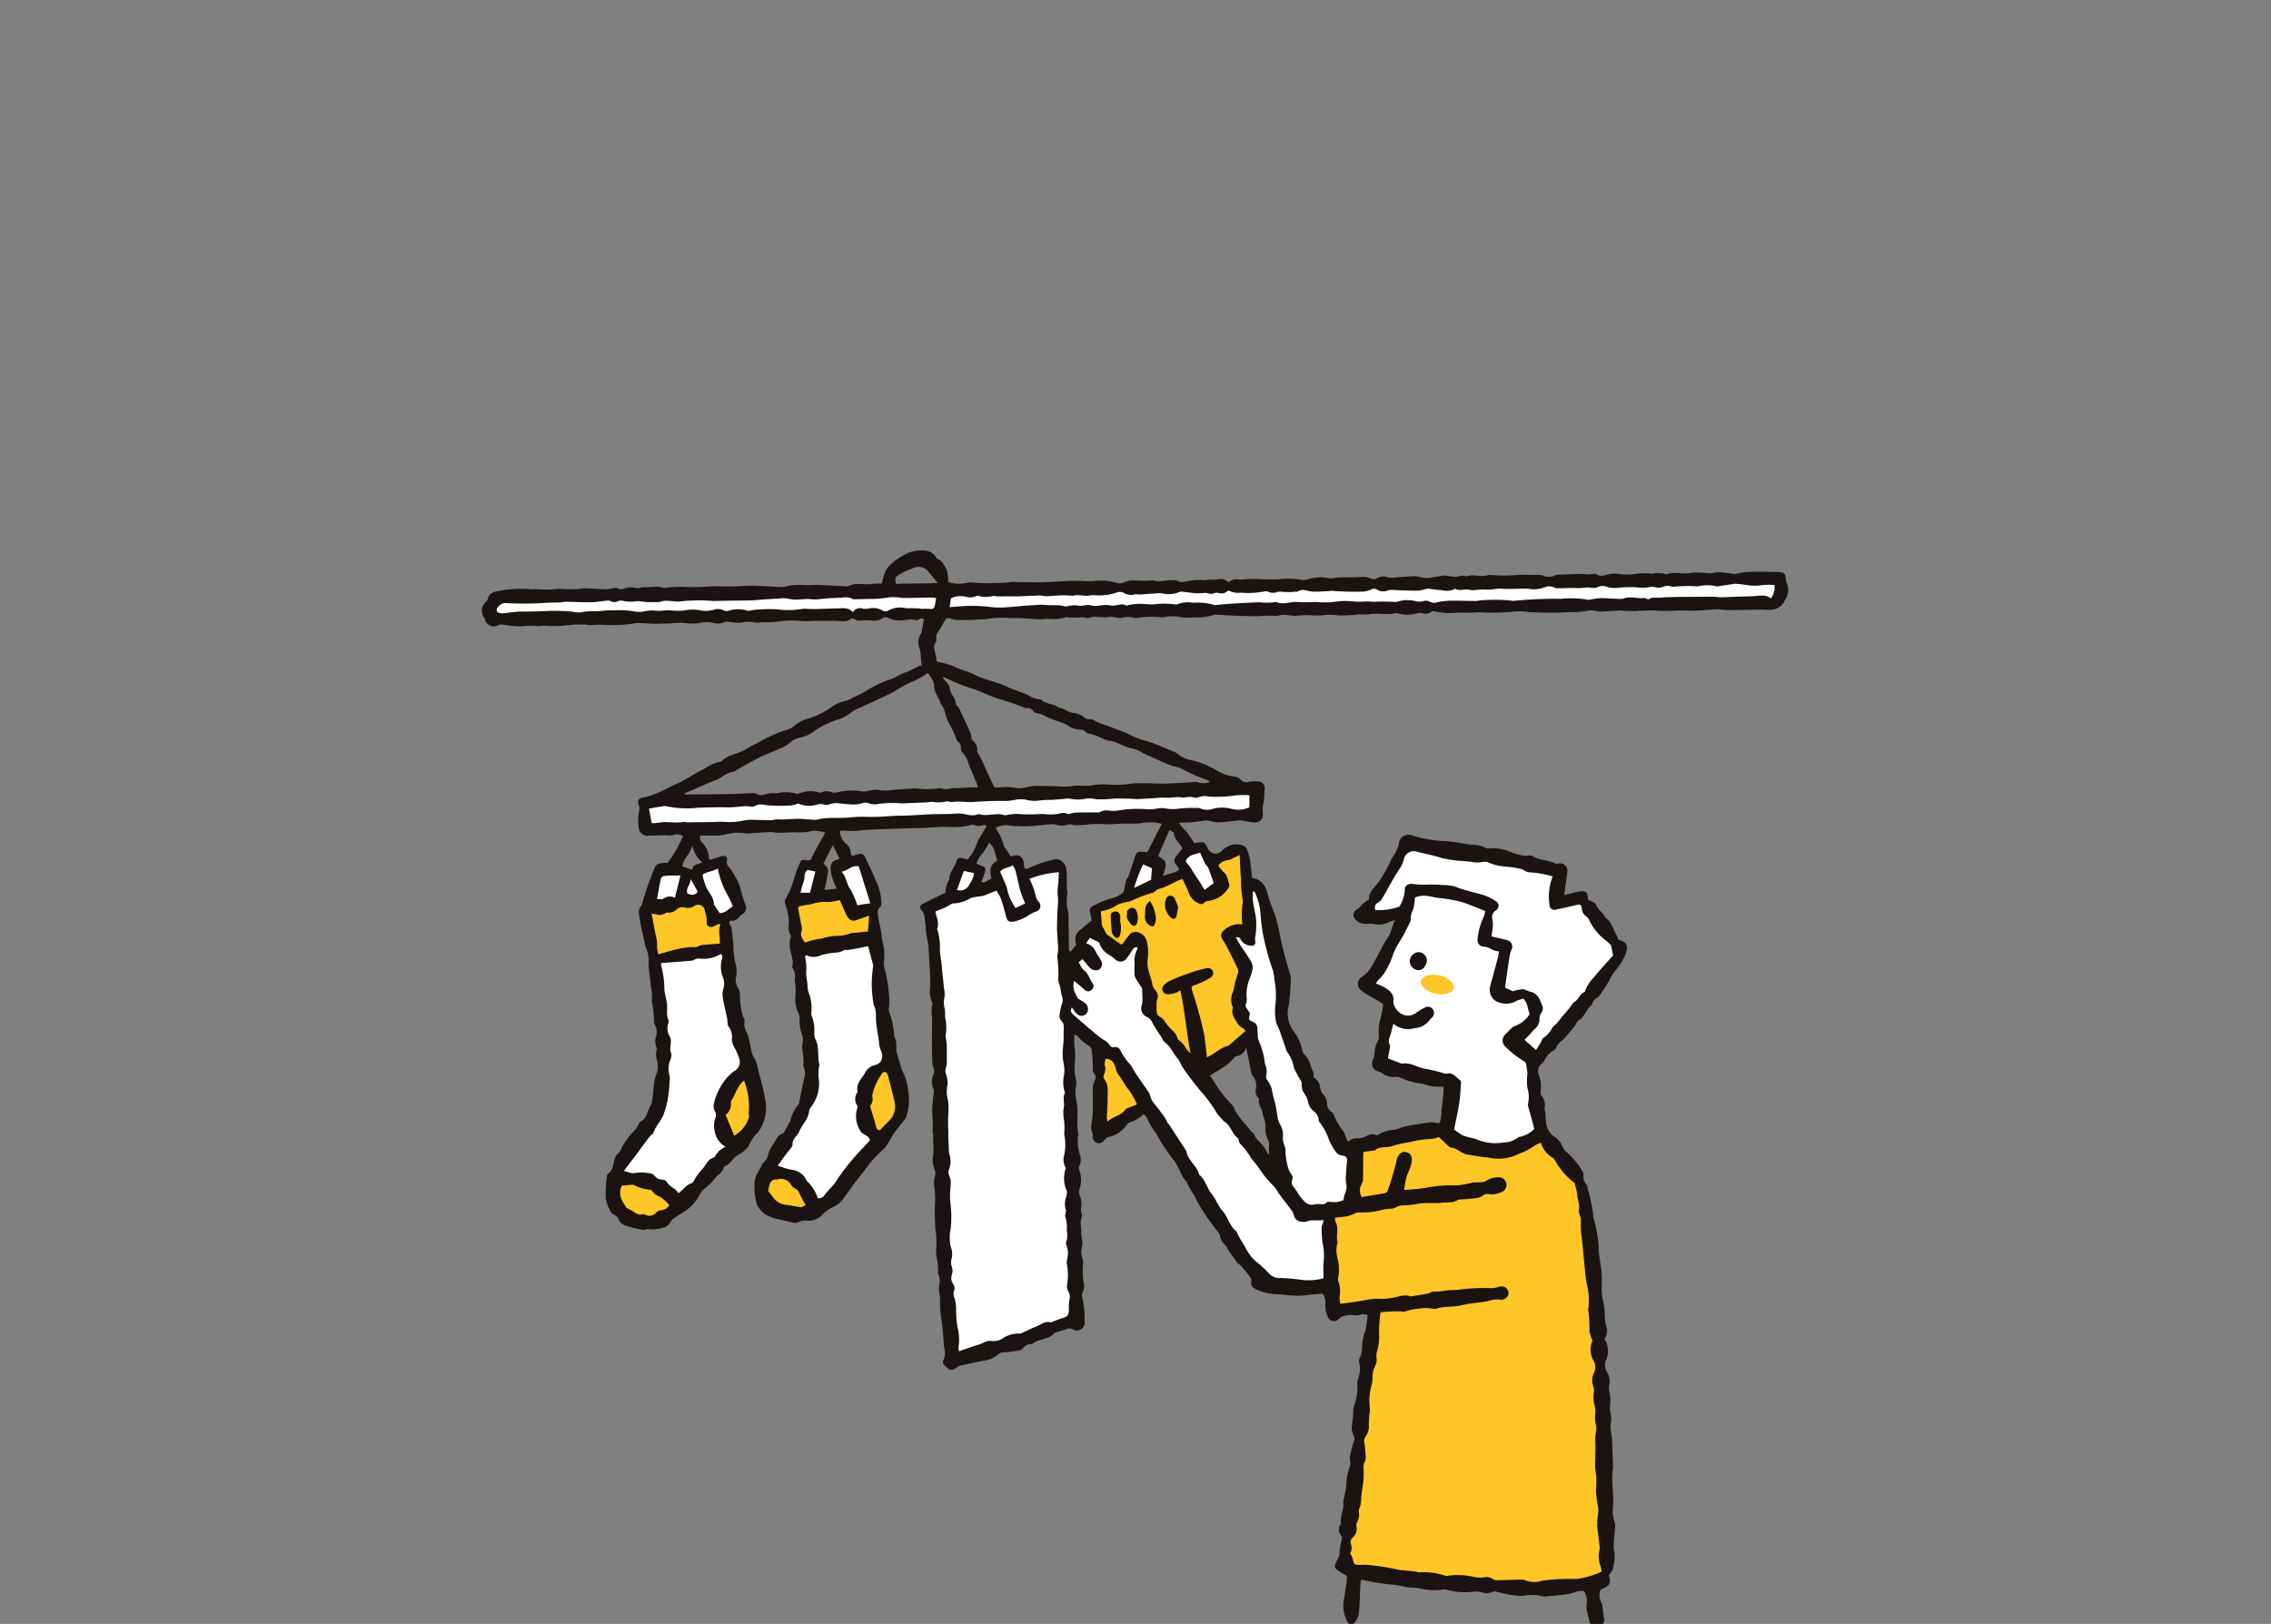
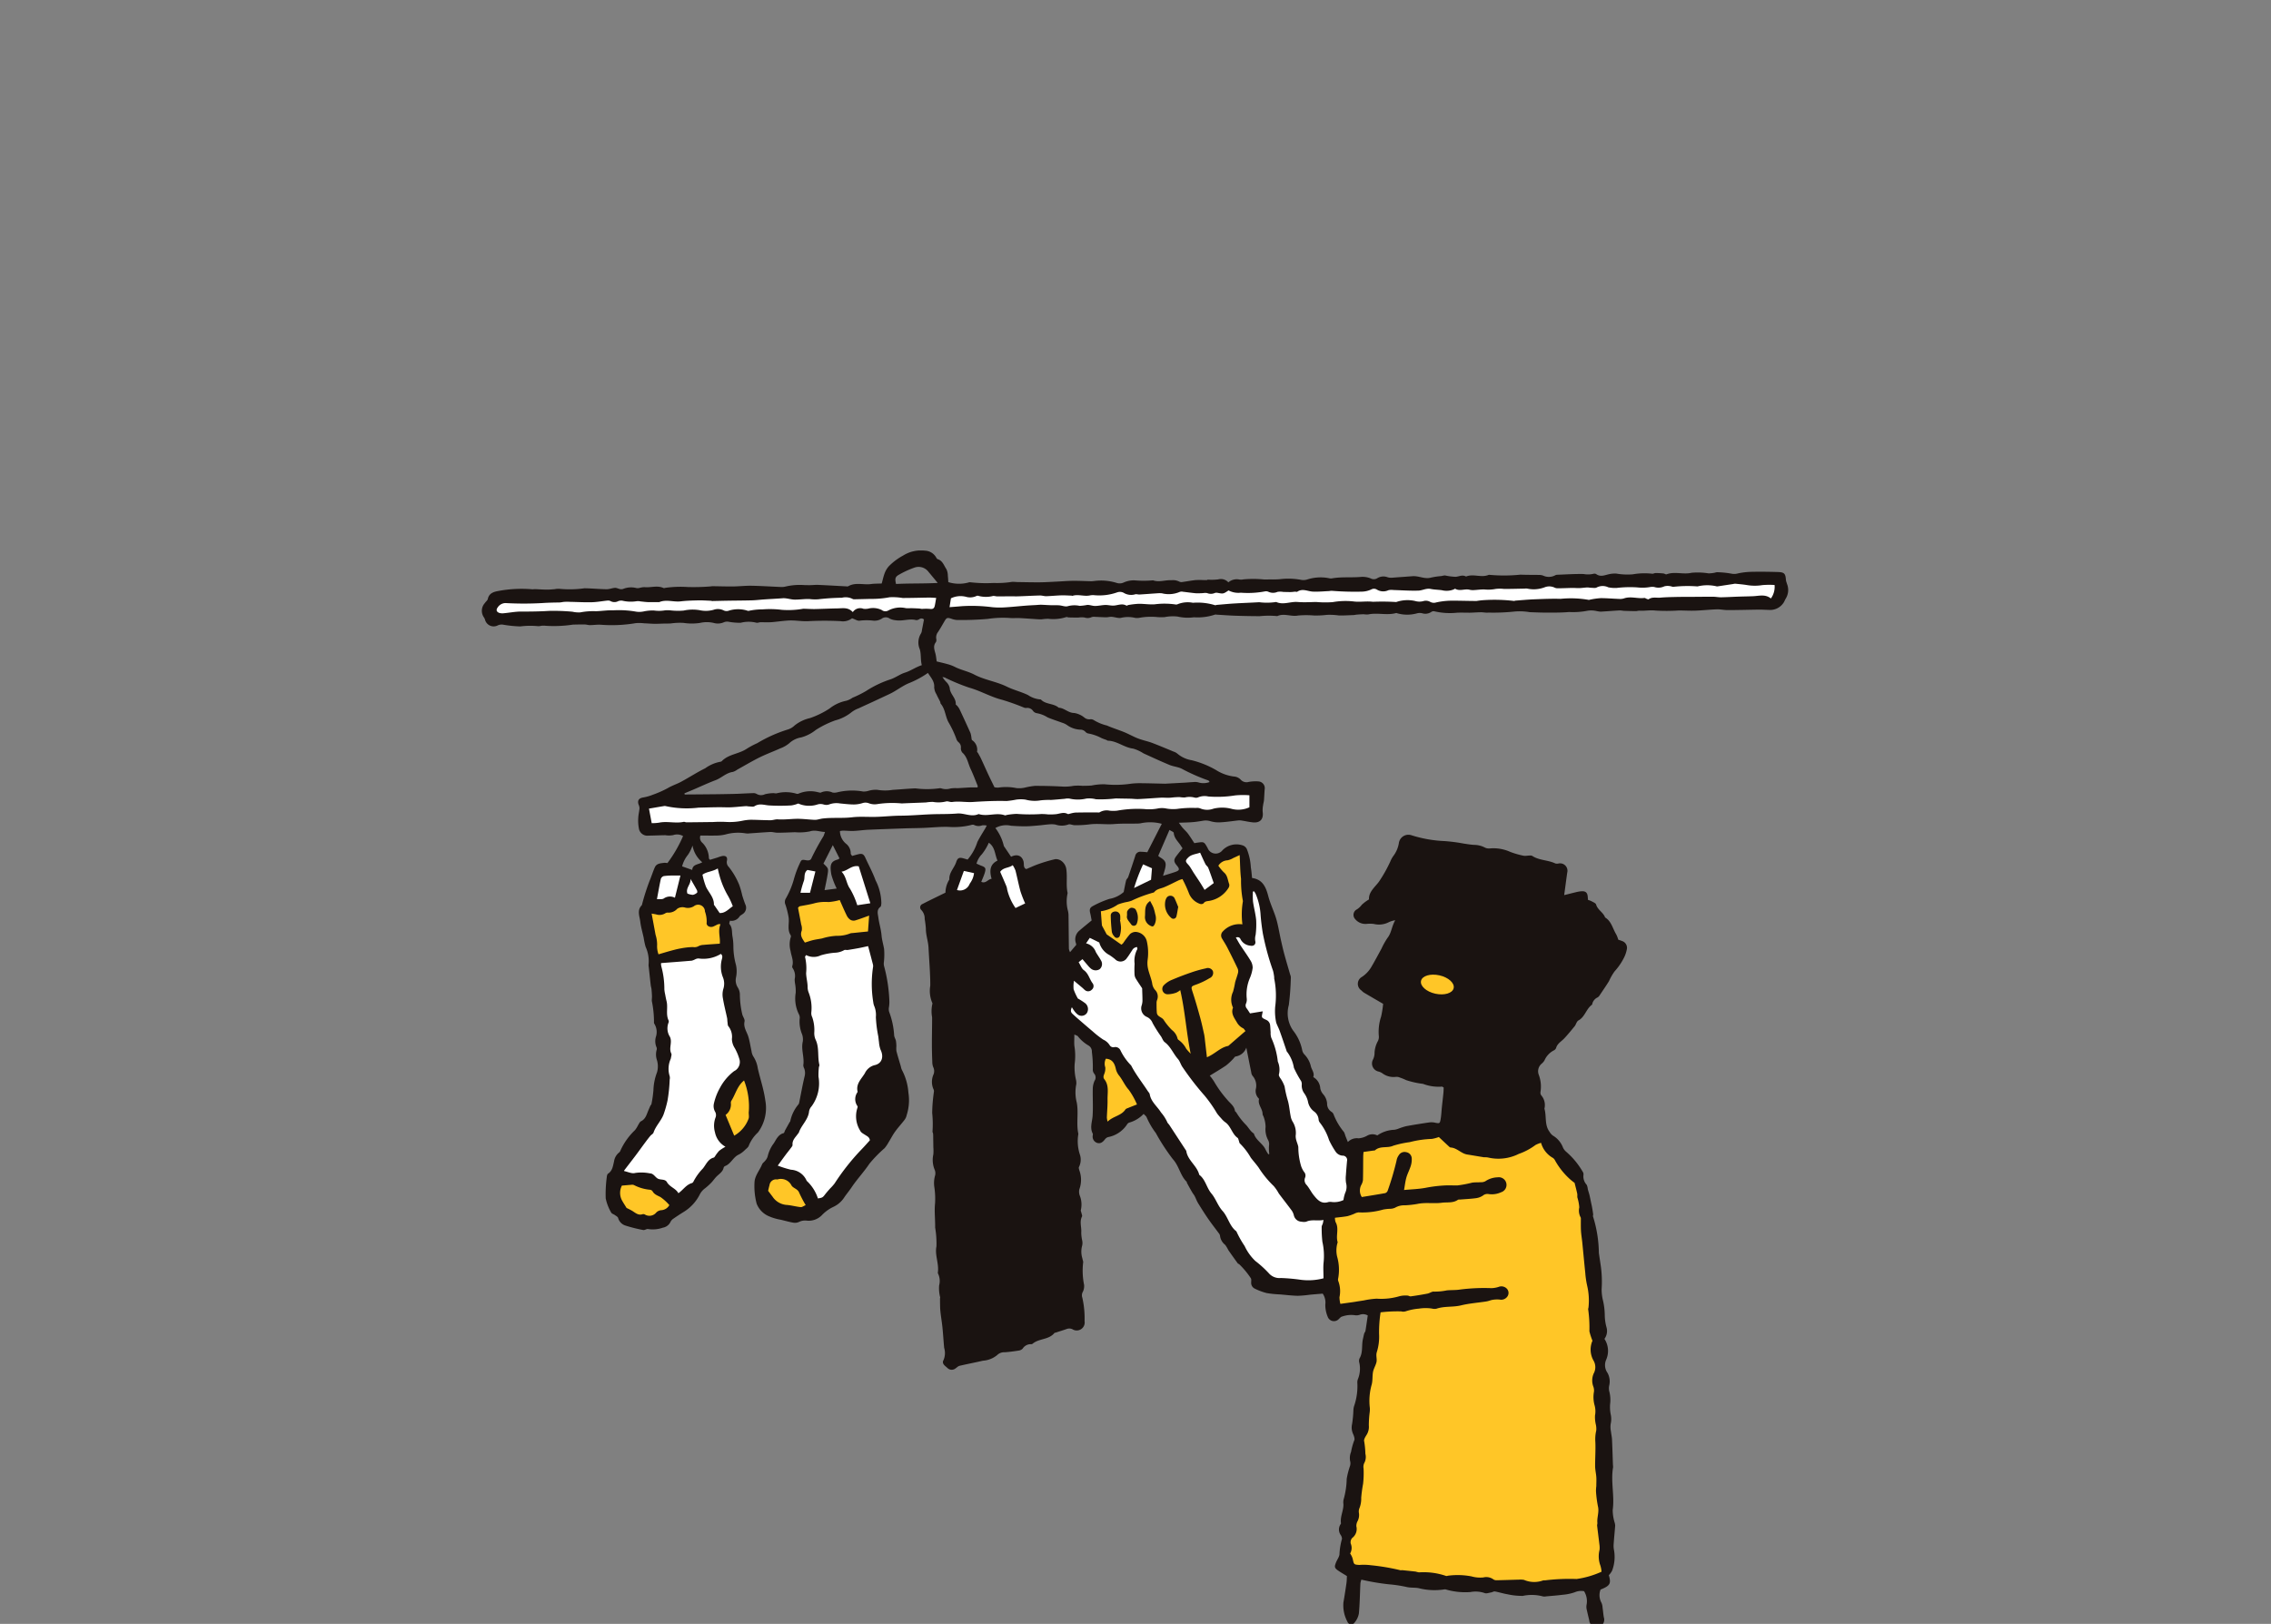
<svg xmlns="http://www.w3.org/2000/svg" width="165" height="118" viewBox="0 0 165 118">
  <rect x="0" y="0" width="165" height="118" fill="#808080" stroke="none" />
  <defs>
    <clipPath id="clip-path">
      <rect id="長方形_18617" data-name="長方形 18617" width="165" height="118" transform="translate(8992 -16771)" fill="#fff" stroke="#707070" stroke-width="1" />
    </clipPath>
    <clipPath id="clip-path-2">
      <rect id="長方形_18611" data-name="長方形 18611" width="94.927" height="78.239" fill="none" />
    </clipPath>
  </defs>
  <g id="マスクグループ_99" data-name="マスクグループ 99" transform="translate(-8992 16771)" clip-path="url(#clip-path)">
    <g id="グループ_36531" data-name="グループ 36531" transform="translate(9027 -16731)" clip-path="url(#clip-path-2)">
      <path id="パス_308088" data-name="パス 308088" d="M94.826,2.387a1,1,0,0,1-.068-.23c-.032-.48-.113-.577-.6-.592-.646-.019-1.294-.026-1.94-.013a5.283,5.283,0,0,0-.944.114.985.985,0,0,1-.47.02,6.755,6.755,0,0,0-1.06-.106.9.9,0,0,0-.161.037,2.73,2.73,0,0,1-.443.047A4.961,4.961,0,0,0,87.9,1.621c-.607.143-1.222-.112-1.813.111-.061.023-.152-.054-.232-.062-.188-.019-.377-.03-.566-.03-.08,0-.162.055-.241.05a4.946,4.946,0,0,0-1.43.045,4.841,4.841,0,0,1-1.19-.056,2.038,2.038,0,0,0-.527.045c-.308.07-.608.214-.919,0a.251.251,0,0,0-.2-.031,1.754,1.754,0,0,1-.727.018c-.63-.013-1.261.03-1.892.053A.362.362,0,0,0,78,1.8a.973.973,0,0,1-.883.026.859.859,0,0,0-.286-.048c-.452-.009-.905,0-1.357-.021a11.6,11.6,0,0,1-2.236.015.227.227,0,0,0-.122.018c-.52.193-1.073-.109-1.592.1-.01,0-.027-.006-.039-.012-.251-.122-.483.017-.724.036a4.273,4.273,0,0,1-.772-.1,1.055,1.055,0,0,0-.244.043,5.8,5.8,0,0,0-.772.113c-.462.133-.879-.136-1.348-.1s-.96.069-1.44.106a.923.923,0,0,1-.363-.028.85.85,0,0,0-.76.071.471.471,0,0,1-.467.015,1.565,1.565,0,0,0-.69-.115c-.715.067-1.436-.018-2.147.111a.562.562,0,0,1-.205-.016,3.169,3.169,0,0,0-1.594.1.928.928,0,0,1-.4.026,5.026,5.026,0,0,0-1.453-.066c-.4.051-.827.023-1.243.036A8.032,8.032,0,0,0,55.337,2.1a.769.769,0,0,1-.291.011.943.943,0,0,0-.8.205A.725.725,0,0,0,53.52,2.1a4.059,4.059,0,0,1-.763.021c-.026,0-.051.029-.076.03-.08,0-.161,0-.242,0a5.405,5.405,0,0,0-.571,0c-.314.033-.625.094-.937.136a.37.37,0,0,1-.235-.017,1.044,1.044,0,0,0-.6-.108c-.437-.024-.873.163-1.311.01a.075.075,0,0,0-.041,0,7.464,7.464,0,0,1-1.307,0,1.8,1.8,0,0,0-.758.139.709.709,0,0,1-.514.056,3.831,3.831,0,0,0-1.632-.153,2.171,2.171,0,0,1-.247.022c-.435-.009-.871-.034-1.306-.03-.386,0-.772.036-1.158.054-.414.02-.827.048-1.241.053-.535.005-1.069-.009-1.6-.016-.152,0-.3-.024-.456-.015a6.906,6.906,0,0,1-1.338.08,10.078,10.078,0,0,1-1.67-.049.285.285,0,0,0-.164.018,2.633,2.633,0,0,1-1.453-.03c-.011-.158-.014-.308-.034-.456a1.148,1.148,0,0,0-.1-.479c-.183-.266-.272-.623-.641-.736-.054-.016-.093-.1-.128-.157a.978.978,0,0,0-.8-.46,2.444,2.444,0,0,0-1.585.358,4.394,4.394,0,0,0-1.025.766,1.583,1.583,0,0,0-.3.486c-.1.253-.154.523-.226.776-.285.014-.535.007-.78.041-.55.075-1.13-.147-1.658.163a.244.244,0,0,1-.122.005c-.685-.036-1.371-.077-2.056-.107-.193-.008-.388.015-.582.019-.146,0-.293,0-.439-.006a4.516,4.516,0,0,0-1.391.117,1.24,1.24,0,0,1-.366.019c-.69-.028-1.381-.075-2.071-.087-.439-.008-.879.046-1.319.051-.507.006-1.014-.012-1.522-.018-.041,0-.082.014-.124.015a15.323,15.323,0,0,1-1.655.045,8.052,8.052,0,0,0-1.608.055c-.053.007-.117.036-.158.017-.457-.21-.931-.012-1.395-.064a1.372,1.372,0,0,0-.326.051.547.547,0,0,1-.24.019,1.539,1.539,0,0,0-.982.063c-.245.072-.4-.091-.59-.08s-.4.1-.6.1C8.541,2.809,8,2.754,7.465,2.747a7.65,7.65,0,0,1-1.8.041,1.289,1.289,0,0,0-.372.026c-.18.012-.36.032-.539.03-.3,0-.6-.024-.906-.034-.055,0-.111.016-.166.011a9.2,9.2,0,0,0-2.474.122C.894,3,.53,3.093.443,3.523c-.022.109-.151.193-.216.3a.832.832,0,0,0-.093,1,.862.862,0,0,1,.1.183.647.647,0,0,0,.94.433A.706.706,0,0,1,1.6,5.4a8.87,8.87,0,0,0,1.2.119A5.726,5.726,0,0,1,4.082,5.5a.916.916,0,0,0,.245-.027,1.406,1.406,0,0,1,.326,0,9.19,9.19,0,0,0,1.973-.085c.287-.007.574-.014.861-.009.122,0,.245.045.367.045.273,0,.548-.047.818-.026a10.375,10.375,0,0,0,2.516-.117,3.016,3.016,0,0,1,.614.011c.26.011.519.033.779.037.232,0,.464-.012.7-.018.149,0,.3,0,.448-.008a4.774,4.774,0,0,1,.937-.04,3.961,3.961,0,0,0,1.2,0,2.206,2.206,0,0,1,.976,0,1.1,1.1,0,0,0,.773-.055.618.618,0,0,1,.3-.032,4.488,4.488,0,0,0,.9.078,2.314,2.314,0,0,1,1.133-.006c.08.029.188-.024.284-.031s.19,0,.285,0c.191,0,.383.007.573-.009.412-.035.823-.1,1.236-.12.486-.023.964.083,1.461.046a22.611,22.611,0,0,1,2.263,0,1.084,1.084,0,0,0,.856-.208c.216.072.411.21.567.174a4.071,4.071,0,0,1,.981,0,1,1,0,0,0,.6-.138.493.493,0,0,1,.584-.015,1.193,1.193,0,0,0,.436.122c.493.086.985-.139,1.482-.009a.373.373,0,0,0,.236-.068.259.259,0,0,1,.339.026c-.056.294-.1.532-.148.77a.579.579,0,0,1-.064.235,1.241,1.241,0,0,0-.089,1.162c.108.386.04.762.145,1.148-.445.143-.8.411-1.227.545-.354.11-.659.351-1.031.481a7.517,7.517,0,0,0-1.791.852,7.864,7.864,0,0,1-.989.491,1.455,1.455,0,0,1-.442.216,2.848,2.848,0,0,0-1.229.571,6.406,6.406,0,0,1-1.408.689,2.771,2.771,0,0,0-1.117.531,1.266,1.266,0,0,1-.566.32A10.082,10.082,0,0,0,20.022,14a6.161,6.161,0,0,0-.8.429c-.559.362-1.288.375-1.777.876a.177.177,0,0,1-.111.049,2.7,2.7,0,0,0-1.094.472c-.6.292-1.168.668-1.761.985-.308.165-.644.271-.95.451a7.654,7.654,0,0,1-1.092.485,3.38,3.38,0,0,1-.7.2c-.314.049-.44.215-.342.513a.74.74,0,0,1,.069.27c-.019.234-.082.465-.091.7a2.985,2.985,0,0,0,.041.741.627.627,0,0,0,.716.549c.4-.005.8-.023,1.205-.03a1.721,1.721,0,0,0,.574-.006.865.865,0,0,1,.72.069,9.524,9.524,0,0,1-1.137,1.963,1.1,1.1,0,0,0-.241-.018c-.259.035-.546.039-.675.328-.144.324-.244.664-.385.992a16.482,16.482,0,0,0-.52,1.614c-.017.053-.018.12-.052.156-.352.368-.147.789-.1,1.183s.164.783.248,1.174a5.643,5.643,0,0,0,.137.648,2.513,2.513,0,0,1,.22,1.275.763.763,0,0,0,.012.207c.047.438.093.876.143,1.313.011.1.045.19.055.286.018.176.03.353.036.531,0,.11-.016.221-.012.331a7.536,7.536,0,0,1,.158,1.522.228.228,0,0,0,.039.159,1.12,1.12,0,0,1,.1.922,1.136,1.136,0,0,0,.047.77.266.266,0,0,1,0,.2,1.287,1.287,0,0,0,.031.734,1.57,1.57,0,0,1,0,.888,3.916,3.916,0,0,0-.258,1.294,8.48,8.48,0,0,1-.146,1.01c-.006.037-.052.066-.069.1-.052.112-.1.227-.149.34-.131.3-.193.631-.535.8-.1.048-.153.191-.221.294a1.94,1.94,0,0,1-.22.352,4.729,4.729,0,0,0-1.052,1.474.321.321,0,0,1-.087.139,1.012,1.012,0,0,0-.383.668c-.082.324-.109.671-.435.883-.063.041-.087.174-.094.266a9.2,9.2,0,0,0-.076,1.53,3.39,3.39,0,0,0,.4,1.031c.039.084.181.117.269.182s.21.124.233.21a.8.8,0,0,0,.531.551,10.5,10.5,0,0,0,1.295.324c.111.022.252-.1.359-.07a2.188,2.188,0,0,0,1.064-.1.756.756,0,0,0,.547-.4.606.606,0,0,1,.172-.22q.406-.285.829-.545A3.148,3.148,0,0,0,15.84,46.8a1.248,1.248,0,0,1,.365-.436,4.341,4.341,0,0,0,.462-.414c.125-.127.227-.275.346-.407.2-.223.5-.369.564-.7a.2.2,0,0,1,.112-.114c.426-.168.58-.657,1-.839a1.851,1.851,0,0,0,.455-.347c.1-.091.236-.192.266-.311a2.65,2.65,0,0,1,.659-.943,2.991,2.991,0,0,0,.53-2.353c-.105-.778-.366-1.534-.54-2.3a2.146,2.146,0,0,0-.336-.884,1.019,1.019,0,0,1-.124-.388c-.079-.347-.125-.7-.231-1.042-.112-.361-.368-.67-.273-1.1.033-.148-.113-.331-.161-.5a6.454,6.454,0,0,1-.178-1.432,1.008,1.008,0,0,0-.138-.512.978.978,0,0,1-.144-.749,2.167,2.167,0,0,0,0-.907,5.123,5.123,0,0,1-.19-1.365,4.115,4.115,0,0,0-.071-.739c-.047-.3.009-.616-.217-.874-.032-.037.02-.148.036-.241a.685.685,0,0,0,.7-.307c.051-.076.153-.117.229-.177a.543.543,0,0,0,.189-.7q-.125-.328-.226-.666a5.967,5.967,0,0,0-.216-.757A5.229,5.229,0,0,0,17.952,23a.484.484,0,0,1-.137-.453c.058-.273-.08-.389-.353-.342a2.46,2.46,0,0,0-.315.1c-.193.061-.387.12-.561.174-.05-.064-.082-.085-.082-.106a1.615,1.615,0,0,0-.462-1.12.481.481,0,0,1-.155-.538c.4,0,.8.008,1.205,0a3,3,0,0,0,.618-.079,3.381,3.381,0,0,1,1.471-.08,1.139,1.139,0,0,0,.29,0c.5-.032.994-.074,1.492-.1.176-.007.355.055.533.054.422,0,.845-.023,1.267-.037a3.861,3.861,0,0,0,1.073-.059c.4-.134.722.033,1.107.041-.044.118-.073.209-.11.3a17.781,17.781,0,0,0-.867,1.584c-.054.172-.2.2-.371.174-.339-.059-.364-.062-.5.252a7.045,7.045,0,0,0-.423,1.154,6.061,6.061,0,0,1-.595,1.4.489.489,0,0,0-.005.433,5.947,5.947,0,0,1,.218.87c.082.441-.119.915.157,1.337a.2.2,0,0,1,0,.162,1.768,1.768,0,0,0-.007.985c.05.363.242.711.12,1.1a.2.2,0,0,0,.041.158,1.014,1.014,0,0,1,.136.786,2.087,2.087,0,0,0,.036.369,3.054,3.054,0,0,1,.039.622,2.562,2.562,0,0,0,.239,1.575.5.5,0,0,1,.048.32,2.436,2.436,0,0,0,.18,1.131,1.116,1.116,0,0,1,.047.52c-.137.576.13,1.144.037,1.721a.569.569,0,0,0,.07.237.953.953,0,0,1,.026.566c-.148.618-.259,1.245-.385,1.868a.45.45,0,0,1-.051.158,2.761,2.761,0,0,0-.61,1.252c0,.011-.022.018-.028.03q-.172.305-.341.612c-.039.07-.059.194-.11.208-.383.1-.526.439-.706.728a2.529,2.529,0,0,0-.456.973.813.813,0,0,1-.185.312c-.065.089-.176.155-.215.251-.179.445-.538.834-.553,1.321a4.934,4.934,0,0,0,.157,1.545,1.641,1.641,0,0,0,.916.921,3.66,3.66,0,0,0,.828.241c.32.076.637.168.96.221a.707.707,0,0,0,.4-.074.993.993,0,0,1,.52-.083,1.333,1.333,0,0,0,1.1-.38,2.835,2.835,0,0,1,.823-.606,1.882,1.882,0,0,0,.808-.687c.17-.253.368-.487.538-.739.4-.6.9-1.123,1.3-1.723a9.455,9.455,0,0,1,1.1-1.127A2.638,2.638,0,0,0,29.563,43c.159-.253.293-.524.468-.766.217-.3.47-.573.695-.868a.884.884,0,0,0,.149-.337A3.526,3.526,0,0,0,31,39.395a4.134,4.134,0,0,0-.456-1.62.907.907,0,0,1-.091-.276c-.109-.371-.224-.741-.322-1.116a1.619,1.619,0,0,1-.006-.331,2.6,2.6,0,0,0-.03-.413c-.028-.134-.113-.258-.129-.392a5.833,5.833,0,0,0-.37-1.736.773.773,0,0,1-.008-.327,2.368,2.368,0,0,0,.03-.414,11.23,11.23,0,0,0-.39-2.584.78.78,0,0,1-.008-.283,4.978,4.978,0,0,0,.014-.947c-.057-.331-.157-.65-.186-.993-.036-.435-.176-.861-.233-1.3-.034-.259-.139-.551.151-.767.057-.043.059-.173.069-.266a3.754,3.754,0,0,0-.424-1.669c-.2-.558-.491-1.082-.735-1.624-.121-.269-.23-.333-.518-.262-.146.035-.291.078-.448.121-.041-.068-.108-.128-.1-.182a.89.89,0,0,0-.35-.713,1.206,1.206,0,0,1-.434-.912,1.334,1.334,0,0,1,.211-.03c.261,0,.523.032.783.021.357-.015.712-.07,1.069-.086.879-.039,1.758-.068,2.638-.1.456-.015.912-.016,1.367-.034.609-.023,1.219-.094,1.826-.073a5.3,5.3,0,0,0,1.648-.14.283.283,0,0,1,.193-.007.712.712,0,0,0,.6.033,1.158,1.158,0,0,1,.333.017c-.053.1-.077.145-.1.191-.2.334-.408.66-.582,1a3.644,3.644,0,0,1-.711,1.28c-.1-.029-.2-.062-.308-.091-.31-.086-.422-.024-.525.287-.142.426-.527.756-.492,1.251a1.823,1.823,0,0,0-.283.956c-.583.287-1.131.546-1.668.825a.261.261,0,0,0-.1.422.892.892,0,0,1,.258.667,6.56,6.56,0,0,1,.086.691c-.005.473.168.915.193,1.391.03.576.071,1.154.1,1.731.015.346.032.692.027,1.038a2.228,2.228,0,0,0,.136,1.225.112.112,0,0,1,.02.079,2.4,2.4,0,0,0-.022.987c0,.66-.016,1.319-.016,1.979,0,.416.012.833.029,1.249a1.055,1.055,0,0,0,.07.4.646.646,0,0,1,.022.519,1.326,1.326,0,0,0,0,1.094.3.3,0,0,1,.028.158,11.774,11.774,0,0,0-.128,1.552,7.727,7.727,0,0,1,.024,1.347c-.007.051.036.106.041.16.009.094.008.189.009.283q.006.349.01.7a3.261,3.261,0,0,1,0,.524,1.855,1.855,0,0,0,.107,1.141.669.669,0,0,1,.007.437,2.016,2.016,0,0,0-.045.777,5.767,5.767,0,0,1,.057,1.185c-.062.587.015,1.187.006,1.781a6.878,6.878,0,0,1,.094,1.359c-.132.642.2,1.267.1,1.913a.168.168,0,0,0,.022.08,1.231,1.231,0,0,1,.074.841,2.63,2.63,0,0,0,.076.877c0,.026-.014.055-.014.082.005.29,0,.581.023.869.038.41.113.817.154,1.226.051.5.079.992.125,1.488a1.3,1.3,0,0,1-.042.881c-.16.272.114.426.278.58a.437.437,0,0,0,.573.045c.1-.066.2-.173.308-.2.564-.134,1.136-.239,1.7-.372a1.81,1.81,0,0,0,1.025-.4.721.721,0,0,1,.556-.212c.343-.025.685-.07,1.025-.125A.488.488,0,0,0,39.3,58a.693.693,0,0,1,.627-.324.183.183,0,0,0,.114-.046c.464-.381,1.169-.269,1.573-.773.014-.017.053-.012.079-.021.263-.085.527-.167.788-.257a.542.542,0,0,1,.436.009A.58.58,0,0,0,43.8,56a6.723,6.723,0,0,0-.16-1.688.536.536,0,0,1,.047-.468.953.953,0,0,0,.078-.478,5.17,5.17,0,0,1-.072-1.6c.028-.095-.038-.215-.053-.324a1.65,1.65,0,0,1-.012-.942.909.909,0,0,0-.012-.407,2.942,2.942,0,0,1-.058-.524c.035-.389-.141-.787.055-1.172.03-.059-.02-.161-.036-.242s-.07-.175-.045-.239a1.756,1.756,0,0,0-.089-1.06.792.792,0,0,1-.021-.44,2,2,0,0,0-.006-1.384c-.02-.077-.055-.182-.022-.236a1.172,1.172,0,0,0,.065-.9,3.1,3.1,0,0,1-.11-1.5c-.165-.75.025-1.515-.116-2.276a2.975,2.975,0,0,1-.033-1.343,1.118,1.118,0,0,0-.037-.369,3.9,3.9,0,0,1-.082-1.11,4.457,4.457,0,0,0-.023-1.311c-.02-.254,0-.511,0-.815.124.063.226.081.262.14a2.78,2.78,0,0,0,.782.67.5.5,0,0,1,.228.454,8.473,8.473,0,0,1,.068,1.3.452.452,0,0,0,.116.3.426.426,0,0,1,.011.5,1.489,1.489,0,0,0-.128.552c-.016.661.029,1.324-.012,1.985-.028.436-.219.871.011,1.306.022.042-.009.109-.007.164a.476.476,0,0,0,.339.51c.2.056.36-.023.531-.235a.5.5,0,0,1,.234-.187,2.122,2.122,0,0,0,1.409-.947.29.29,0,0,1,.162-.116,2.279,2.279,0,0,0,1.027-.627c.083.093.188.161.222.256a5.472,5.472,0,0,0,.662,1.132,14.9,14.9,0,0,0,1.238,1.9c.459.5.533,1.187,1.006,1.647.016.016.005.057.018.08.125.228.25.457.381.682.054.094.129.177.179.273.089.17.151.355.25.517.239.389.483.775.742,1.15.243.352.509.689.762,1.034a.371.371,0,0,1,.089.179.987.987,0,0,0,.378.669,2.613,2.613,0,0,1,.227.379c.224.325.454.645.686.964.022.031.075.037.106.064a6,6,0,0,1,.839,1.011c.055.074.027.214.028.323a.459.459,0,0,0,.267.439,4.377,4.377,0,0,0,.851.319,7.476,7.476,0,0,0,.982.1c.425.037.85.088,1.275.1a8.534,8.534,0,0,0,.906-.08c.313-.028.626-.053.916-.077a1.137,1.137,0,0,1,.191.783,2.168,2.168,0,0,0,.169.887.482.482,0,0,0,.819.166c.071-.061.14-.152.222-.168a1.968,1.968,0,0,1,.894-.106.756.756,0,0,0,.408-.03.686.686,0,0,1,.571.053c-.057.393-.108.76-.168,1.126-.011.065-.071.121-.09.186-.038.132-.062.267-.093.4-.107.465.014.968-.247,1.41a.477.477,0,0,0-.013.326,2,2,0,0,1-.1,1.167.683.683,0,0,0-.048.243,4.468,4.468,0,0,1-.243,1.756,1.222,1.222,0,0,0-.042.286,8.535,8.535,0,0,1-.094.985,1.124,1.124,0,0,0,.071.725c.065.147.145.367.082.474a4.736,4.736,0,0,0-.23.834,1.178,1.178,0,0,0-.051.731.69.69,0,0,1-.03.31,5.717,5.717,0,0,0-.234.917,5.887,5.887,0,0,1-.226,1.5.948.948,0,0,0-.013.331c.017.476-.252.916-.176,1.4,0,.032-.039.072-.058.109a.692.692,0,0,0,.021.714.554.554,0,0,1,.11.3,4.99,4.99,0,0,0-.182,1.074c.011.209-.166.426-.252.643-.134.333-.112.412.192.618.193.131.4.247.6.374-.011.184-.01.351-.034.514-.067.467-.139.933-.22,1.4a2.508,2.508,0,0,0,.289,1.4.293.293,0,0,0,.515.07,1.42,1.42,0,0,0,.318-.657c.068-.731.076-1.468.112-2.2a1.362,1.362,0,0,1,.069-.268,17.142,17.142,0,0,0,1.993.338,9.481,9.481,0,0,1,1.34.206c.268.054.552.024.822.073a4.648,4.648,0,0,0,1.888.089.367.367,0,0,1,.158.026,5.024,5.024,0,0,0,1.725.169,2.008,2.008,0,0,1,1.026.072c.129.057.318-.019.479-.045.092-.015.187-.087.27-.071.309.057.61.155.919.206a4.945,4.945,0,0,0,1.11.117A3.091,3.091,0,0,1,77.087,76a.571.571,0,0,0,.248,0c.4-.036.8-.064,1.2-.116a3.548,3.548,0,0,0,.887-.185,1.153,1.153,0,0,1,.667-.076,1.376,1.376,0,0,1,.179,1.016.839.839,0,0,0,.029.37c.049.243.113.484.168.726a.546.546,0,1,0,1.06-.22c-.039-.231-.056-.465-.09-.7a.943.943,0,0,0-.086-.361,1.128,1.128,0,0,1-.059-.949c.693-.275.78-.431.6-1.045a1.287,1.287,0,0,0,.24-.333,2.818,2.818,0,0,0,.139-1.469,1.583,1.583,0,0,1-.029-.447c.03-.452.077-.9.111-1.354a.872.872,0,0,0-.033-.2,3.215,3.215,0,0,1-.147-.93c.147-1.036-.154-2.07.027-3.1a.816.816,0,0,0-.009-.166c-.022-.621-.039-1.243-.068-1.864-.009-.191-.057-.38-.075-.57a1.652,1.652,0,0,1-.021-.564,1.548,1.548,0,0,0,.008-.656,2.71,2.71,0,0,1-.05-.779,2.424,2.424,0,0,0-.066-.945,1,1,0,0,1,0-.4,1.283,1.283,0,0,0-.123-.923.972.972,0,0,1-.1-.95,1.592,1.592,0,0,0-.123-1.521.96.96,0,0,0,.159-.806,3.515,3.515,0,0,1-.135-.9,4.98,4.98,0,0,0-.146-1.151,3.483,3.483,0,0,1-.083-.742,8.2,8.2,0,0,0-.055-1.659c-.046-.33-.1-.66-.145-.99a9.208,9.208,0,0,0-.424-2.645c-.019-.043.017-.108.01-.16-.023-.174-.052-.348-.083-.522-.021-.117-.049-.234-.074-.35-.036-.173-.068-.348-.11-.52-.035-.145-.084-.285-.123-.429a1,1,0,0,0-.079-.319.9.9,0,0,1-.231-.753.387.387,0,0,0-.08-.231,5.605,5.605,0,0,0-1.192-1.429.889.889,0,0,1-.22-.293,1.707,1.707,0,0,0-.735-.873.883.883,0,0,1-.242-.274c-.379-.5-.207-1.13-.372-1.681a1.083,1.083,0,0,0-.234-.973.336.336,0,0,1-.055-.227A2.44,2.44,0,0,0,76.8,38.1.717.717,0,0,1,77,37.3a.917.917,0,0,0,.217-.251,1.482,1.482,0,0,1,.668-.718.333.333,0,0,0,.172-.173c.087-.324.368-.469.577-.685.285-.3.54-.62.8-.936a1.535,1.535,0,0,0,.091-.187c.043-.07.082-.16.148-.194.481-.253.568-.843.988-1.144a.067.067,0,0,0,.02-.036.687.687,0,0,1,.395-.5.491.491,0,0,0,.166-.182c.223-.331.449-.661.66-1a4.024,4.024,0,0,1,.411-.716,4.318,4.318,0,0,0,.64-.914,2.276,2.276,0,0,0,.247-.693.517.517,0,0,0-.354-.593c-.088-.039-.182-.064-.27-.094a2.179,2.179,0,0,0-.149-.388c-.258-.416-.343-.949-.808-1.229-.133-.37-.541-.547-.655-.942-.029-.1-.21-.167-.328-.236a1.839,1.839,0,0,0-.263-.1c0-.075-.009-.13-.012-.184-.016-.331-.139-.458-.456-.442a2.559,2.559,0,0,0-.451.08c-.264.062-.526.132-.808.2.077-.567.146-1.1.221-1.631a.539.539,0,0,0-.622-.668.526.526,0,0,1-.239,0c-.534-.26-1.167-.212-1.678-.548-.079-.052-.214-.022-.324-.022a1.271,1.271,0,0,1-.286.012,6.045,6.045,0,0,1-.992-.284,2.971,2.971,0,0,0-1.458-.253.675.675,0,0,1-.364-.051,1.71,1.71,0,0,0-.8-.205c-.247-.011-.493-.057-.739-.091a12.334,12.334,0,0,0-1.4-.184,9.275,9.275,0,0,1-2.4-.42.7.7,0,0,0-.93.566,2.112,2.112,0,0,1-.405.941,2.032,2.032,0,0,0-.219.4,10.039,10.039,0,0,1-.83,1.473c-.3.4-.747.737-.717,1.277a3.182,3.182,0,0,0-.52.388,1.4,1.4,0,0,1-.351.333.447.447,0,0,0-.133.711.959.959,0,0,0,.811.349,2.56,2.56,0,0,1,.531,0,1.569,1.569,0,0,0,1.126-.137,1.732,1.732,0,0,1,.443-.13c-.265.462-.273.923-.562,1.284a5.368,5.368,0,0,0-.441.789c-.245.446-.484.9-.741,1.335a2.2,2.2,0,0,1-.679.712.573.573,0,0,0-.04.977,1.186,1.186,0,0,0,.189.163c.459.272.921.539,1.395.815a7.181,7.181,0,0,1-.147.925,3.54,3.54,0,0,0-.165,1.431.648.648,0,0,1-.087.383,1.994,1.994,0,0,0-.224.785,1.127,1.127,0,0,1-.121.539.6.6,0,0,0,.4.855.838.838,0,0,1,.294.134,1.356,1.356,0,0,0,.981.254.569.569,0,0,1,.279.049,3.669,3.669,0,0,1,.462.188,6.274,6.274,0,0,0,1.226.272,3.164,3.164,0,0,0,1.37.2c.032-.005.071.035.131.066-.006.131-.007.268-.02.4-.032.329-.072.657-.107.986s-.043.638-.1.951c-.051.277-.089.278-.367.225a1.287,1.287,0,0,0-.411-.032c-.574.082-1.148.173-1.718.278a4.558,4.558,0,0,0-.55.177,1.429,1.429,0,0,1-.312.086,2.318,2.318,0,0,0-1.238.409.779.779,0,0,0-.737.019,1.5,1.5,0,0,1-.627.193.9.9,0,0,0-.774.269c-.074-.182-.13-.32-.184-.458a1.226,1.226,0,0,0-.1-.269,4.538,4.538,0,0,1-.752-1.278.379.379,0,0,0-.155-.191.686.686,0,0,1-.318-.6,1.145,1.145,0,0,0-.284-.677.9.9,0,0,1-.214-.441,1,1,0,0,0-.507-.805c.108-.289-.1-.511-.172-.771a1.82,1.82,0,0,0-.464-.866.627.627,0,0,1-.17-.328,3.34,3.34,0,0,0-.658-1.417,2.194,2.194,0,0,1-.313-1.852,19.235,19.235,0,0,0,.147-2.018.553.553,0,0,0-.05-.2c-.133-.465-.273-.928-.4-1.395-.1-.36-.183-.724-.265-1.088s-.146-.733-.228-1.1a6.334,6.334,0,0,0-.186-.679c-.165-.479-.381-.943-.509-1.431-.172-.653-.4-1.217-1.179-1.322-.03-.268-.043-.518-.089-.761a4.185,4.185,0,0,0-.288-1.334.509.509,0,0,0-.287-.268,1.415,1.415,0,0,0-1.493.356.626.626,0,0,1-1.075-.178c-.253-.449-.249-.451-.735-.385-.067.009-.133.022-.226.037-.155-.233-.3-.469-.463-.69-.114-.152-.26-.278-.385-.422-.082-.095-.152-.2-.278-.37.4-.016.7-.02,1-.044.247-.02.493-.06.739-.1a1.156,1.156,0,0,1,.566.035,2.162,2.162,0,0,0,.772.074c.421-.024.84-.092,1.261-.136a.99.99,0,0,1,.248.015c.272.042.541.107.814.13.52.043.764-.248.689-.768a1.911,1.911,0,0,1,.032-.481c.014-.122.053-.242.064-.365.022-.261.028-.523.05-.785a.491.491,0,0,0-.459-.579,2.807,2.807,0,0,0-.7.037.567.567,0,0,1-.571-.151.738.738,0,0,0-.512-.242,3.174,3.174,0,0,1-1.3-.475,6.766,6.766,0,0,0-1.761-.708,2.148,2.148,0,0,1-1.048-.485.82.82,0,0,0-.254-.137c-.509-.21-1.016-.425-1.53-.622-.256-.1-.525-.16-.787-.243a4.094,4.094,0,0,1-.429-.155c-.288-.128-.566-.279-.857-.4-.416-.169-.847-.3-1.257-.481a3.316,3.316,0,0,1-.972-.406.432.432,0,0,0-.282-.043.561.561,0,0,1-.373-.122,1.562,1.562,0,0,0-.744-.339c-.437,0-.718-.366-1.126-.382-.373-.333-.949-.223-1.3-.6a1.884,1.884,0,0,1-.936-.322c-.495-.239-1.044-.368-1.537-.611-.76-.374-1.61-.479-2.366-.877-.445-.234-.965-.329-1.422-.564a2.76,2.76,0,0,0-.506-.19c-.273-.078-.552-.138-.8-.2-.033-.218-.045-.383-.085-.542-.074-.292-.2-.577.03-.864a.366.366,0,0,0,.022-.243.635.635,0,0,1,.114-.469c.178-.261.33-.539.49-.812.143-.244.192-.263.47-.183a1.46,1.46,0,0,0,.4.1,22.085,22.085,0,0,0,2.269-.077,7.377,7.377,0,0,1,1.6-.067c.233.023.471-.006.706.006.465.024.93.062,1.4.09A1.727,1.727,0,0,0,40.707,5a3.552,3.552,0,0,1,.446-.036,3.07,3.07,0,0,0,1.308-.122c.053-.021.129.023.195.025q.345.009.691.009a1.669,1.669,0,0,1,.447-.006.672.672,0,0,0,.521-.028.614.614,0,0,1,.272-.017c.26.008.52.028.779.031.133,0,.267-.043.4-.035.247.015.521.134.733.062a2.245,2.245,0,0,1,.97.014.994.994,0,0,0,.289,0,4.7,4.7,0,0,1,1.359-.054,4.473,4.473,0,0,0,.5,0,3.041,3.041,0,0,1,.939-.041,3.293,3.293,0,0,0,1.188.053,3.963,3.963,0,0,0,1.509-.187c.055-.026.135,0,.2,0,.441.025.881.06,1.323.074q.871.029,1.743.032A6.5,6.5,0,0,1,57.8,4.769c.5-.23,1,.058,1.513-.042a6.591,6.591,0,0,1,1.179,0,7.105,7.105,0,0,0,.913-.048,4.866,4.866,0,0,1,.858.041c.346.011.693-.012,1.04-.025.1,0,.191-.027.288-.035.161-.012.322-.023.483-.026a1.8,1.8,0,0,0,.332.014c.67-.144,1.358.083,2.025-.1a.158.158,0,0,1,.08.015,2.665,2.665,0,0,0,1.46,0,.8.8,0,0,1,.36,0A.769.769,0,0,0,69,4.46a.292.292,0,0,1,.221-.038,4.971,4.971,0,0,0,1.651.1c.3-.013.606,0,.909,0,.274-.006.547-.029.82-.032.179,0,.36.044.536.024a14.608,14.608,0,0,0,1.891-.076,4.293,4.293,0,0,1,1.111.045c.47.018.94.036,1.411.034s.967,0,1.447-.045a5.474,5.474,0,0,0,1.357-.095,1.764,1.764,0,0,1,.655.027,2.277,2.277,0,0,0,.286.042c.453-.025.9-.064,1.357-.089.122-.007.246.026.369.03.274.01.549.018.824.019.095,0,.191-.036.285-.03.385.021.762-.058,1.158-.009a13.444,13.444,0,0,0,1.687-.007c.4,0,.8.027,1.2.013.521-.018,1.04-.078,1.561-.095.261-.009.523.055.785.054.772,0,1.543-.025,2.315-.034.219,0,.438.017.657.02a1.17,1.17,0,0,0,1.092-.52c.067-.1.108-.226.176-.33a1.185,1.185,0,0,0,.058-1.075M54.067,37.433a4.516,4.516,0,0,0,.512-.472c.069-.066.127-.18.2-.193a.976.976,0,0,0,.773-.642c.129.651.239,1.219.356,1.786a.531.531,0,0,0,.1.268,1.072,1.072,0,0,1,.232.968.759.759,0,0,0,.166.621c.028.03.073.074.067.1-.1.4.255.691.26,1.068,0,.091.074.178.095.271a2.106,2.106,0,0,1,.122.688,1.66,1.66,0,0,0,.193.962.626.626,0,0,1,.056.393,3.142,3.142,0,0,0,.022.6l-.066.029a2.679,2.679,0,0,1-.2-.334c-.2-.457-.715-.681-.855-1.178-.265-.164-.395-.457-.6-.656a4.925,4.925,0,0,1-.675-.871c-.031-.046-.1-.081-.1-.127-.055-.362-.353-.545-.558-.8a8.1,8.1,0,0,1-.944-1.3,3.5,3.5,0,0,0-.327-.45c.412-.255.806-.483,1.18-.739M16.024,22.654c-.293.183-.7.137-.73.56l-.734-.26a2.139,2.139,0,0,1,.418-.831,2.646,2.646,0,0,0,.337-.684,2.019,2.019,0,0,0,.708,1.215m9.855-.2c-.543.138-.593.414-.476,1.1a5.564,5.564,0,0,0,.389,1.012l-.882.116c.075-.385.159-.755.219-1.129.071-.45.06-.458-.3-.8l.68-1.342.484.962a.346.346,0,0,1-.114.079m11.168,1.406c-.277.031-.413.367-.752.222.088-.222.186-.432.253-.651.1-.337.058-.409-.258-.525-.114-.042-.222-.1-.34-.146a1.564,1.564,0,0,1,.387-.681,3.648,3.648,0,0,0,.506-.841c.465.326.429.844.631,1.3-.565.27-.588.758-.428,1.324m11.3-1.934c-.132-.011-.283-.029-.433-.033a.381.381,0,0,0-.431.307c-.166.51-.334,1.019-.509,1.525-.03.088-.128.155-.151.243-.065.248-.107.5-.179.852a2.126,2.126,0,0,1-1.046.5,7.05,7.05,0,0,0-1.2.521c-.234.124-.247.274-.182.536.043.171.067.346.1.506-.32.265-.614.5-.9.748a.819.819,0,0,0-.241.909.618.618,0,0,1,.021.117l-.45.534a.879.879,0,0,1-.083-.243c-.013-.829-.016-1.659-.029-2.489a1.63,1.63,0,0,0-.064-.367,2.7,2.7,0,0,1-.014-1.128.233.233,0,0,0,.012-.082c-.122-.556-.012-1.125-.088-1.684a.886.886,0,0,0-.355-.634.672.672,0,0,0-.454-.134,11.192,11.192,0,0,0-1.23.361c-.285.1-.558.229-.866.358-.135-.031-.176-.155-.185-.3a1.221,1.221,0,0,0-.022-.248c-.12-.437-.476-.56-.906-.346l-.507-.75a.093.093,0,0,1-.02-.036,3.406,3.406,0,0,0-.614-1.3,1.594,1.594,0,0,1,1.14-.166c.344.023.69.043,1.034.04.317,0,.635-.033.952-.06.261-.022.521-.062.783-.081a1.837,1.837,0,0,1,.453.013,1.4,1.4,0,0,0,.931,0c.122-.059.316.051.476.049a7.975,7.975,0,0,0,1.029-.055c.613-.088,1.225.02,1.839-.03.549-.046,1.1-.024,1.656-.034a2.182,2.182,0,0,0,.249-.018,3.288,3.288,0,0,1,1.55.035l-1.058,2.072m2.439-.483c.045.07.091.139.126.192-.164.2-.332.4-.477.6-.174.244-.154.389.049.631.245.291.221.382-.143.5-.255.086-.513.162-.845.265.064-.222.107-.36.143-.5.111-.445.039-.607-.368-.848a1.411,1.411,0,0,1-.126-.1l.817-1.884c.137.09.306.145.311.214.03.4.324.632.514.93M33.683,9.254a14.926,14.926,0,0,0,1.723.711c.829.229,1.568.677,2.4.885a16.412,16.412,0,0,1,1.557.553.423.423,0,0,0,.2.042.5.5,0,0,1,.5.224.448.448,0,0,0,.281.158,2.125,2.125,0,0,1,.766.3c.338.146.693.253,1.038.383a1.327,1.327,0,0,1,.369.17,1.771,1.771,0,0,0,.963.34.5.5,0,0,1,.365.14.4.4,0,0,0,.205.135,3.189,3.189,0,0,1,.957.327c.121.058.252.1.378.146.039.015.074.054.111.055.666.015,1.182.5,1.838.576a2.814,2.814,0,0,1,.745.344c.626.284,1.25.575,1.885.839.291.121.626.142.9.28a13.649,13.649,0,0,0,1.93.85c.03.009.047.057.091.112a1.244,1.244,0,0,1-.813.03.9.9,0,0,0-.367-.024c-.2.007-.406.029-.61.04-.476.027-.951.051-1.427.077-.014,0-.028,0-.041,0-.577-.012-1.155-.03-1.732-.036a5.6,5.6,0,0,0-.7.033,7.617,7.617,0,0,1-1.941.045,4.447,4.447,0,0,0-.944.09c-.219.019-.44.02-.66.023a3.575,3.575,0,0,0-.652,0,3.381,3.381,0,0,1-.861.051c-.647-.035-1.295-.049-1.942-.048a5.159,5.159,0,0,0-.655.107,1.9,1.9,0,0,1-.69.055,3.744,3.744,0,0,0-1.318-.035,1.173,1.173,0,0,1-.279-.027c-.17-.351-.312-.633-.445-.919-.181-.389-.354-.781-.535-1.169-.064-.136-.142-.265-.216-.4-.02-.035-.071-.069-.068-.1a.831.831,0,0,0-.358-.831c-.043-.031-.04-.128-.054-.2a1.624,1.624,0,0,0-.067-.324c-.259-.579-.525-1.155-.795-1.73a1.385,1.385,0,0,0-.164-.239c-.034-.044-.114-.082-.111-.119.033-.46-.421-.736-.437-1.185a.882.882,0,0,0-.236-.42,2.268,2.268,0,0,1-.293-.368,1.022,1.022,0,0,1,.205.041m-.8.742a1.011,1.011,0,0,0,.154.456c.082.185.183.362.271.545.024.049.017.119.049.157.332.394.327.929.568,1.354a7.186,7.186,0,0,1,.579,1.238.511.511,0,0,0,.145.2.47.47,0,0,1,.17.4.491.491,0,0,0,.1.349c.366.32.416.791.606,1.192s.344.815.511,1.225c.009.022,0,.053-.009.118-.143,0-.289,0-.436,0s-.276.011-.414.018c-.2.011-.408.027-.612.037a2.32,2.32,0,0,0-.5.021,1.125,1.125,0,0,1-.654,0,.305.305,0,0,0-.165-.013,6.547,6.547,0,0,1-1.731.006c-.55.021-1.1.076-1.649.107a3.338,3.338,0,0,1-1.108,0,1.8,1.8,0,0,0-.648.07,1.193,1.193,0,0,1-.4.051,4.582,4.582,0,0,0-1.851.053.867.867,0,0,1-.366.022,1,1,0,0,0-.844,0c-.047.027-.132-.012-.2-.021a2.19,2.19,0,0,0-1.425.1.213.213,0,0,1-.157.005,2.711,2.711,0,0,0-1.435-.028c-.09.016-.189-.021-.281-.012a2.687,2.687,0,0,0-.571.08.633.633,0,0,1-.594-.018.434.434,0,0,0-.237-.064c-.41.012-.819.035-1.228.054-.082,0-.165,0-.247.006-.414.007-.828.017-1.242.021q-1.141.012-2.282.019l-.017-.084c.21-.088.42-.174.628-.263.544-.232,1.08-.485,1.632-.693.436-.164.768-.534,1.254-.6a1.083,1.083,0,0,0,.331-.171c.533-.294,1.056-.608,1.6-.878.493-.244,1.013-.434,1.515-.661a2.236,2.236,0,0,0,.645-.366,1.68,1.68,0,0,1,.877-.432,2.92,2.92,0,0,0,1.065-.545,6.97,6.97,0,0,1,1.407-.691,3.145,3.145,0,0,0,1.175-.587,1.953,1.953,0,0,1,.539-.295c.333-.158.67-.307,1-.461q.62-.288,1.239-.579c.481-.226.889-.567,1.392-.779a6.832,6.832,0,0,0,1.39-.748c.224.349.507.635.453,1.091m-2.77-7.56c-.089-.376-.066-.514.211-.667a6.647,6.647,0,0,1,1.16-.529.9.9,0,0,1,.994.326c.2.239.4.481.664.8-1.056.056-2.034.023-3.029.074" transform="translate(0 0)" fill="#1a1311" />
      <path id="パス_308089" data-name="パス 308089" d="M219,161.035a10.446,10.446,0,0,1,1.5-.07.606.606,0,0,0,.328-.006,4.136,4.136,0,0,1,.956-.194,3.156,3.156,0,0,1,.943-.007.752.752,0,0,0,.329.014c.582-.2,1.2-.1,1.792-.245s1.228-.189,1.842-.285c.163-.026.319-.1.483-.122a1.969,1.969,0,0,1,.479-.014.546.546,0,0,0,.576-.241.452.452,0,0,0-.044-.542.547.547,0,0,0-.607-.137,1.871,1.871,0,0,1-.518.091,13.786,13.786,0,0,0-2.281.1c-.313.052-.637.031-.955.06a4.366,4.366,0,0,1-.94.091c-.148-.018-.308.113-.469.144-.4.078-.81.144-1.218.2-.076.011-.16-.057-.239-.056a1.824,1.824,0,0,0-.57.043,4.673,4.673,0,0,1-1.665.182,5.829,5.829,0,0,0-.939.128l-.394.06c-.136.021-.272.046-.408.065-.282.04-.563.078-.9.124a2.189,2.189,0,0,1-.066-.483,2.084,2.084,0,0,0-.09-1.183.334.334,0,0,1,0-.2,3.5,3.5,0,0,0-.079-1.565,1.975,1.975,0,0,1,.009-.942c.01-.041.036-.087.026-.121-.145-.473.123-.988-.149-1.451a.962.962,0,0,1-.045-.311c.323-.04.622-.063.916-.119a3.523,3.523,0,0,0,.5-.178.873.873,0,0,1,.3-.094,5.52,5.52,0,0,0,1.8-.208,3.5,3.5,0,0,1,.453-.052.945.945,0,0,0,.4-.08,1.3,1.3,0,0,1,.713-.174,7.037,7.037,0,0,0,.906-.1c.591-.127,1.192-.009,1.775-.087.388-.052.813.04,1.169-.212.039-.028.108-.015.163-.02.385-.032.772-.049,1.155-.1a1.2,1.2,0,0,0,.5-.188.508.508,0,0,1,.424-.109,1.593,1.593,0,0,0,.895-.132.558.558,0,0,0-.243-1.086,1.679,1.679,0,0,0-.9.286.666.666,0,0,1-.346.07c-.2.016-.41,0-.61.031a8.53,8.53,0,0,1-1.056.2c-.283.008-.567-.011-.856,0a9.9,9.9,0,0,0-1.476.176c-.5.094-1.012.106-1.561.158.058-.325.089-.624.17-.909s.231-.559.319-.846a1.532,1.532,0,0,0,.067-.57.476.476,0,0,0-.4-.424.484.484,0,0,0-.54.226.884.884,0,0,0-.16.381,20.328,20.328,0,0,1-.641,2.18.294.294,0,0,1-.185.189c-.554.1-1.112.189-1.7.284a.865.865,0,0,1-.034-.883.982.982,0,0,0,.118-.35c.016-.566.012-1.133.018-1.7,0-.108.013-.216.022-.342l.714-.1c.041-.005.1,0,.122-.022.388-.343.915-.135,1.327-.333a7.438,7.438,0,0,1,1.2-.26,7.291,7.291,0,0,1,1.6-.232,2.907,2.907,0,0,0,.511-.137c.214.2.449.424.689.644.051.047.11.113.169.116.463.028.761.439,1.2.509.406.064.81.135,1.216.2a1.474,1.474,0,0,1,.289.016,3.3,3.3,0,0,0,2.238-.257,4.543,4.543,0,0,0,1.224-.652,2.055,2.055,0,0,1,.4-.156,1.817,1.817,0,0,0,.867,1.1.476.476,0,0,1,.155.19,5.283,5.283,0,0,0,1.022,1.3,3.856,3.856,0,0,0,.392.319c.068.272.136.522.191.776.02.092,0,.194.013.287a3.232,3.232,0,0,1,.138.718,1.037,1.037,0,0,0,.074.682.234.234,0,0,1,.041.116c0,.3-.009.6.008.9.015.276.064.55.092.825.075.745.142,1.49.22,2.234a6.44,6.44,0,0,0,.139.942,4.723,4.723,0,0,1,.1,1.531c0,.069-.043.146-.024.205a9.6,9.6,0,0,1,.085,1.569,4.827,4.827,0,0,0,.222.687,1.616,1.616,0,0,0,.089,1.462.953.953,0,0,1,0,.92,1.267,1.267,0,0,0-.019.968.8.8,0,0,1,.039.354,2.228,2.228,0,0,0,.035.949,1.642,1.642,0,0,1,.042.781,2.385,2.385,0,0,0,.058.648,1.37,1.37,0,0,1,.031.443,2.76,2.76,0,0,0-.065.819c.027.591-.02,1.186-.015,1.779,0,.262.068.522.085.784.015.216,0,.435,0,.652a3.073,3.073,0,0,0-.024.372,8.2,8.2,0,0,0,.144,1.113c.1.409-.082.793-.042,1.191.007.068-.026.139-.018.207.051.447.111.893.162,1.341a1.555,1.555,0,0,1,.014.408,1.939,1.939,0,0,0,.059,1.144,1.92,1.92,0,0,1,.084.45,6.553,6.553,0,0,1-1.811.529,14.575,14.575,0,0,0-2.305.1.341.341,0,0,0-.165.016,1.883,1.883,0,0,1-1.351-.051,1.466,1.466,0,0,0-.371-.018c-.551.013-1.1.035-1.653.044a.393.393,0,0,1-.225-.081.879.879,0,0,0-.707-.123,2.322,2.322,0,0,1-.861-.077,5.3,5.3,0,0,0-1.651-.056c-.068,0-.144.043-.2.022a5.019,5.019,0,0,0-1.963-.258,1.686,1.686,0,0,1-.24-.057c-.314-.036-.629-.066-.944-.1-.068-.007-.146.019-.2-.007a15.865,15.865,0,0,0-2.128-.356,4.054,4.054,0,0,0-.826-.019c-.39-.026-.387-.036-.47-.412a1.2,1.2,0,0,0-.083-.234,2.06,2.06,0,0,0-.11-.188.8.8,0,0,0,.042-.719.464.464,0,0,1,.109-.408.815.815,0,0,0,.3-.851.734.734,0,0,1,.1-.39.97.97,0,0,0,.082-.606.655.655,0,0,1,.055-.349,1.886,1.886,0,0,0,.116-.728,10.15,10.15,0,0,1,.137-1.014,7.088,7.088,0,0,0,.035-1.109.642.642,0,0,1,.046-.39.929.929,0,0,0,.085-.681,6.154,6.154,0,0,0-.086-.9c-.042-.12.075-.319.163-.454a1.1,1.1,0,0,0,.174-.708,7.518,7.518,0,0,1,.061-.94,1.766,1.766,0,0,0,.012-.33,4.305,4.305,0,0,1,.132-1.686c.083-.3.043-.629.1-.935.048-.237.188-.455.247-.691s-.049-.466.023-.727a3.746,3.746,0,0,0,.169-1.344,9.539,9.539,0,0,1,.109-1.557" transform="translate(-153.696 -105.673)" fill="#ffc627" />
-       <path id="パス_308090" data-name="パス 308090" d="M120.9,114.868a2.122,2.122,0,0,0-1.293.348,1.2,1.2,0,0,1-.783.192c-.365-.074-.657.182-.986.275-.238.067-.473.147-.708.227-.219.074-.435.154-.687.244a.909.909,0,0,1-.041-.3,3.558,3.558,0,0,0-.073-1.444,6.908,6.908,0,0,1-.1-1.36,2.581,2.581,0,0,0-.14-.813.664.664,0,0,1-.021-.44.562.562,0,0,0-.072-.556.721.721,0,0,1-.092-.6c.012-.1.054-.189.061-.284.023-.306-.2-.571-.065-.926a1.483,1.483,0,0,0-.072-.9,3.3,3.3,0,0,1,.007-1.315,7.94,7.94,0,0,0-.022-1.822,5.244,5.244,0,0,1,.014-1.228,1.408,1.408,0,0,0-.084-.729.636.636,0,0,1-.012-.557,1.606,1.606,0,0,0,0-1.062,2.609,2.609,0,0,1-.037-.524q-.019-.35-.035-.7c0-.094,0-.189-.005-.283,0-.013.011-.026.011-.04a12.25,12.25,0,0,1,0-1.463,3.831,3.831,0,0,0-.09-1.176,2.528,2.528,0,0,1,.034-.884,1.963,1.963,0,0,0-.117-.729.745.745,0,0,1,0-.484,1.323,1.323,0,0,0,.059-.448c0-.4,0-.805-.008-1.208,0-.137-.028-.274-.045-.411a.849.849,0,0,1-.032-.286,3.263,3.263,0,0,0-.043-1.317,3.352,3.352,0,0,0-.016-.575,1.751,1.751,0,0,1-.014-.929,1.976,1.976,0,0,0-.041-.537c-.052-.5-.105-.992-.157-1.488-.007-.069,0-.139-.01-.207-.046-.366-.105-.731-.141-1.1a4.083,4.083,0,0,0-.18-1.5.117.117,0,0,1-.014-.08c.164-.425-.047-.811-.131-1.248.232-.095.474-.189.711-.293.113-.05.217-.121.326-.179.084-.044.173-.121.257-.117a2.594,2.594,0,0,0,1.281-.393A2.764,2.764,0,0,1,118,83.1a2.015,2.015,0,0,0,.319-.085c.265-.1.527-.211.835-.335a3.917,3.917,0,0,1,.338.607c.145.43.258.872.376,1.311.08.3.2.367.515.343a3.166,3.166,0,0,0,1.169-.509,4.281,4.281,0,0,1,.44-.22.43.43,0,0,0,.214-.745.847.847,0,0,1-.151-.237c-.075-.237-.117-.486-.2-.72s-.2-.456-.3-.687a7.249,7.249,0,0,1,2.143-.477c-.016.258-.028.487-.045.716s-.054.462-.057.693.04.436.041.654-.032.407-.04.611c-.018.456-.04.911-.039,1.366,0,.359.045.717.052,1.076a2.751,2.751,0,0,1-.037.983,10.442,10.442,0,0,1,.076,1.762,3.132,3.132,0,0,0,.1.355c.021.078.044.155.059.233a3.756,3.756,0,0,0,.108.555.7.7,0,0,1,.01.515,4.368,4.368,0,0,0-.186.89.45.45,0,0,0,.1.345c.273.248.2.555.2.854,0,.2,0,.41-.005.615,0,.138-.034.275-.032.412a3.82,3.82,0,0,0,.045,1.308,2.334,2.334,0,0,1-.009.943,2.31,2.31,0,0,0,.063,1.03c.014.039.048.093.034.117-.2.338-.009.707-.087,1.058a2.386,2.386,0,0,0-.014.7,4.544,4.544,0,0,1,.041,1.233,3.673,3.673,0,0,1-.035,1.7,1.145,1.145,0,0,0,.16.771,2.185,2.185,0,0,0,.044,1.605c.073.144,0,.376-.041.561a1.342,1.342,0,0,0-.007.858c.028.065-.005.158-.012.239-.009.1-.059.212-.023.285a2.346,2.346,0,0,1,.1,1,1.42,1.42,0,0,1-.021.774.421.421,0,0,0,.014.323,1.673,1.673,0,0,1,.043.981c-.012.1-.059.2-.03.285a4.68,4.68,0,0,1,.016,1.635.7.7,0,0,0,.081.4.723.723,0,0,1,.088.628,4.547,4.547,0,0,0-.038.7c.008.386-.091.52-.458.628-.263.078-.516.187-.774.283-.026.01-.055.043-.072.036-.381-.137-.662.123-.971.25-.392.161-.773.349-1.223.554" transform="translate(-81.76 -57.964)" fill="#fff" />
-       <path id="パス_308091" data-name="パス 308091" d="M228.889,87.433c.684-.3,1.24-.013,1.807.036a10.37,10.37,0,0,1,1.3.212,6.427,6.427,0,0,1,.864.275c.363.134.719.285,1.134.451a1.923,1.923,0,0,1-.151.53,4.384,4.384,0,0,0-.393,1.477A.473.473,0,0,0,233.9,91c.413.014.687.349,1.1.335-.032.181-.045.3-.076.423-.182.692-.363,1.385-.556,2.074a1.024,1.024,0,0,0,.115.839.917.917,0,0,0,.514.38,1.505,1.505,0,0,0,1.306-.132,2.561,2.561,0,0,1,.464-.137c.334.3.294.748.466,1.107a2.133,2.133,0,0,1-1.13.894.5.5,0,0,0-.168.12c-.158.15-.311.306-.468.457a.6.6,0,0,0,.014.919,6.622,6.622,0,0,0,1.336,1.044.244.244,0,0,1,.133.147,5.086,5.086,0,0,1,.113.775,3.9,3.9,0,0,0,0,1.028,2.2,2.2,0,0,1,.042,1.159.385.385,0,0,0,.01.166c.094.345.194.689.288,1.034.057.21.105.421.154.615a2.034,2.034,0,0,1-1,.56.455.455,0,0,0-.193.072,1.723,1.723,0,0,1-1.046.347,3.445,3.445,0,0,1-1.959-.231,1.054,1.054,0,0,0-.238-.074,4.515,4.515,0,0,1-.756-.209,4.189,4.189,0,0,1-.631-.441c.124-.61.272-1.227.368-1.853.078-.5.1-1.016.133-1.525a.243.243,0,0,0-.059-.19c-.3-.2-.508-.579-.958-.474a.451.451,0,0,1-.2-.019,10.783,10.783,0,0,0-1.308-.327c-.6-.073-1.115-.491-1.749-.388a.267.267,0,0,1-.12-.031l-.915-.349c.041-.214.094-.475.139-.738a.4.4,0,0,0,0-.245c-.147-.237-.042-.447.028-.67.085-.274.151-.554.234-.859a1.681,1.681,0,0,0,1.565.312,1.406,1.406,0,0,0,1.055-.577c.061-.09.161-.153.229-.239a.446.446,0,0,0-.005-.575.432.432,0,0,0-.564-.1,5.427,5.427,0,0,0-.736.456.973.973,0,0,1-1.244-.237.947.947,0,0,1-.3-.743c.031-.475-.27-.708-.6-.917a5.068,5.068,0,0,0-.665-.3.854.854,0,0,1,.152-.241,3.257,3.257,0,0,0,.759-1.081c.211-.363.3-.793.49-1.173.174-.359.4-.692.6-1.039.094-.165.174-.337.26-.506.043-.084.089-.167.126-.254.053-.125.151-.258.139-.379a1.392,1.392,0,0,1,.171-.714,1.432,1.432,0,0,0,.078-.36c.026-.184.044-.368.059-.5" transform="translate(-161.088 -62.209)" fill="#fff" />
      <path id="パス_308092" data-name="パス 308092" d="M149.013,102.955c.073.112.116.192.172.261a1.208,1.208,0,0,0,.249.27.469.469,0,0,0,.669-.093.551.551,0,0,0-.111-.718,4.7,4.7,0,0,0-.539-.347,4.312,4.312,0,0,1-.308-.67,2.384,2.384,0,0,1,.024-.62c.266.222.461.383.653.545a1.231,1.231,0,0,0,.185.164.363.363,0,0,0,.46-.06.336.336,0,0,0,.065-.456c-.235-.3-.3-.714-.641-.96-.167-.119-.245-.363-.381-.58l.277-.222c.152.178.285.336.42.492a1.386,1.386,0,0,0,.175.178.541.541,0,0,0,.656.058.492.492,0,0,0,.089-.644c-.109-.209-.258-.4-.368-.6a.988.988,0,0,0-.71-.632l.271-.4.688.337a1.463,1.463,0,0,0,.743.914,4.839,4.839,0,0,1,.4.293.546.546,0,0,0,.867-.08c.136-.172.246-.364.371-.545a.434.434,0,0,1,.37-.25c.005.064.032.131.01.161a1.766,1.766,0,0,0-.193,1.048,7.067,7.067,0,0,0-.007.74.684.684,0,0,0,.079.318c.169.281.358.55.476.728.011.374.024.643.023.913a1.267,1.267,0,0,1-.052.316.678.678,0,0,0,.387.86.79.79,0,0,1,.4.437,9.836,9.836,0,0,0,.617.977c.089.139.143.322.266.414.434.322.616.832.959,1.221.151.171.207.423.346.608a20.391,20.391,0,0,0,1.6,2.066,9.777,9.777,0,0,1,.894,1.28,3.445,3.445,0,0,0,.291.345,1.693,1.693,0,0,0,.289.285c.431.284.5.856.915,1.149.048.033.059.12.084.184s.035.186.091.229a4.766,4.766,0,0,1,.784,1.027c.183.241.388.467.565.713a7.217,7.217,0,0,0,1.1,1.347,3.1,3.1,0,0,1,.37.541c.312.419.637.829.947,1.25a1.077,1.077,0,0,1,.146.335.591.591,0,0,0,.57.465.728.728,0,0,0,.33,0c.4-.185.814-.038,1.256-.128-.02.1-.03.174-.049.245-.026.093-.093.187-.085.276a8.738,8.738,0,0,0,.05,1.058,4.681,4.681,0,0,1,.089,1.514c-.038.367-.007.741-.007,1.149a4.3,4.3,0,0,1-1.7.1,13.113,13.113,0,0,0-1.4-.122,1.022,1.022,0,0,1-.871-.346,7.8,7.8,0,0,0-.979-.891,3.588,3.588,0,0,1-.78-1.088,7.214,7.214,0,0,1-.6-1.068c-.506-.381-.6-1.039-1.01-1.488-.339-.375-.486-.885-.8-1.256-.354-.419-.428-1-.864-1.346a.075.075,0,0,1-.027-.031c-.164-.657-.842-1.034-.94-1.727l-1.223-1.871c-.053-.081-.141-.149-.167-.236a2.918,2.918,0,0,0-.443-.682c-.272-.441-.727-.771-.821-1.323-.015-.088-.1-.164-.151-.245-.391-.6-.835-1.157-1.17-1.789a.236.236,0,0,0-.042-.071,4.053,4.053,0,0,1-.777-1.113.407.407,0,0,0-.423-.208.31.31,0,0,1-.355-.152,1.093,1.093,0,0,0-.465-.395,6.674,6.674,0,0,1-.75-.585c-.4-.336-.794-.679-1.189-1.021-.1-.091-.206-.184-.306-.28-.127-.122-.122-.259-.032-.456" transform="translate(-106.141 -69.772)" fill="#fff" />
-       <path id="パス_308093" data-name="パス 308093" d="M238.731,77.886a4.023,4.023,0,0,0-.239,2.042.366.366,0,0,0,.481.369c.487-.1.971-.212,1.455-.326.308-.073.381-.045.417.26a.751.751,0,0,0,.352.581.746.746,0,0,1,.174.22,3.977,3.977,0,0,0,1.133,1.442,3.185,3.185,0,0,1,.466.416l.147.739c-.46.522-.965,1.05-1.414,1.622a2.637,2.637,0,0,0-.622.966c-.006.026-.017.067-.035.073-.352.123-.423.531-.72.709a.469.469,0,0,0-.155.137c-.289.453-.683.822-1,1.256a2.321,2.321,0,0,1-.218.24,2.352,2.352,0,0,0-.26.265,1.825,1.825,0,0,1-.617.709c-.093.047-.126.205-.191.311-.12.2-.244.39-.366.585l-.812-.718c0-.018-.006-.057.009-.07.275-.241.5-.531.756-.787a.853.853,0,0,0,.3-.652.78.78,0,0,1,.145-.5.528.528,0,0,0,.084-.428c-.195-.444-.31-.969-.911-1.087-.183-.036-.355-.173-.534-.176a3.538,3.538,0,0,0-.724.143l-.567-.255c.043-.3.088-.614.133-.927.071-.49.137-.98.218-1.468a2.355,2.355,0,0,1,.133-.388.483.483,0,0,0-.312-.667c-.372-.1-.749-.181-1.154-.277.012-.087.029-.177.036-.268a2.747,2.747,0,0,0,.04-.946.568.568,0,0,1,.251-.682.381.381,0,0,0-.012-.662,3.236,3.236,0,0,0-.806-.415c-.7-.22-1.419-.351-2.1-.626a2.983,2.983,0,0,0-.977-.134,7.89,7.89,0,0,0-1.237-.024,7.015,7.015,0,0,1-.982-.059c-.287-.008-.5.127-.51.382a2.447,2.447,0,0,1-.4,1.27,4.42,4.42,0,0,1-1.741.249c-.058-.24-.053-.408.189-.535a.947.947,0,0,0,.337-.356c.289-.487.554-.989.838-1.48.152-.262.332-.507.484-.769a2.035,2.035,0,0,0,.216-.491.726.726,0,0,1,.975-.6c.577.145,1.161.247,1.731.436a7.881,7.881,0,0,0,1.478.223c.273.035.552.036.823.085a1.914,1.914,0,0,0,.78-.018.713.713,0,0,1,.4.065,3.763,3.763,0,0,0,1.289.288,8.3,8.3,0,0,1,1.063.166,1.133,1.133,0,0,1,.218.112c.112.05.232.139.342.131a7.262,7.262,0,0,1,1.72.3" transform="translate(-160.919 -54.202)" fill="#fff" />
      <path id="パス_308094" data-name="パス 308094" d="M38.66,102.668c.758-.058,1.5-.112,2.234-.175a1.232,1.232,0,0,0,.266-.107.537.537,0,0,1,.229-.055A2.427,2.427,0,0,0,43.008,102c.146.117.111.257.068.411a2.09,2.09,0,0,0,.071,1.259,1.244,1.244,0,0,1,.041.878,1.453,1.453,0,0,0-.026.7c.078.474.2.941.3,1.411.02.093.013.192.028.287s.007.251.071.317a1.236,1.236,0,0,1,.25.925,1.308,1.308,0,0,0,.212.663,3.857,3.857,0,0,1,.321.756.735.735,0,0,1-.377.914,3.742,3.742,0,0,0-1.032,1.228,4.164,4.164,0,0,0-.438,1.156.832.832,0,0,0,.085.549.488.488,0,0,1,.03.462,1.722,1.722,0,0,0-.03,1.049,1.545,1.545,0,0,0,.761,1.048,3.308,3.308,0,0,0-.462.3,2.787,2.787,0,0,0-.3.4c-.024.032-.051.078-.084.087-.43.109-.559.511-.8.8a3.932,3.932,0,0,0-.675.937.216.216,0,0,1-.115.116c-.413.114-.629.486-.982.738-.193-.359-.629-.446-.836-.811-.135-.238-.473-.138-.672-.258s-.3-.371-.569-.375a3.123,3.123,0,0,0-1.065-.029c-.23.07-.528-.082-.794-.135,0-.015-.015-.033-.01-.039.272-.358.549-.712.82-1.072.249-.331.489-.669.736-1,.114-.153.23-.305.353-.452.071-.084.2-.143.229-.236.163-.489.556-.854.731-1.32a8,8,0,0,0,.287-1.012,11.271,11.271,0,0,0,.156-1.519.547.547,0,0,0,0-.248,1.759,1.759,0,0,1,.067-1.239.486.486,0,0,0,.024-.08c.013-.11.069-.244.027-.327-.2-.393.092-.814-.1-1.213a1.135,1.135,0,0,1-.1-1.034.215.215,0,0,0,0-.163c-.213-.449-.03-.938-.146-1.4-.04-.16-.071-.322-.1-.484a2.51,2.51,0,0,1-.059-.367,6.146,6.146,0,0,0-.211-1.634.946.946,0,0,1-.032-.205.206.206,0,0,1,.01-.074" transform="translate(-25.635 -72.685)" fill="#fff" />
      <path id="パス_308095" data-name="パス 308095" d="M76.895,100.687a1.183,1.183,0,0,0,1.071.022,4.916,4.916,0,0,1,1.02-.188,1.462,1.462,0,0,0,.672-.185c.068-.044.187,0,.28-.017q.406-.062.81-.138c.228-.043.454-.1.657-.14.117.445.234.879.346,1.315a.468.468,0,0,1,.013.2,8.2,8.2,0,0,0,.016,2.565,1.1,1.1,0,0,0,.088.32,1.7,1.7,0,0,1,.1.759,8.957,8.957,0,0,0,.176,1.4c.019.135.028.272.05.407a2.044,2.044,0,0,0,.114.561c.253.512.11,1.019-.454,1.128a1.073,1.073,0,0,0-.683.577c-.234.4-.647.747-.539,1.3a.133.133,0,0,1,0,.082.87.87,0,0,0,0,1.014c.023.034.006.11-.015.157a1.967,1.967,0,0,0,.218,1.634c.055.133.237.222.374.311s.3.157.322.382c-.189.209-.389.436-.6.655a16.47,16.47,0,0,0-1.954,2.468,3.262,3.262,0,0,1-.331.374c-.127.145-.257.289-.374.442-.162.212-.193.235-.515.283a2.972,2.972,0,0,0-.769-1.236.188.188,0,0,1-.055-.063,1.314,1.314,0,0,0-1.129-.786,7.367,7.367,0,0,1-.964-.3c.189-.26.37-.512.556-.762.124-.167.257-.327.38-.494.056-.078.145-.171.138-.25-.032-.364.234-.568.405-.824.015-.023.044-.04.052-.065.179-.547.685-.935.744-1.546a.729.729,0,0,1,.184-.369,2.815,2.815,0,0,0,.5-2.156,5.359,5.359,0,0,1,.027-.654c0-.068.053-.142.039-.2-.151-.612.008-1.271-.287-1.858a1.2,1.2,0,0,1-.085-.469,2.883,2.883,0,0,0-.148-1.138.642.642,0,0,1-.065-.36,3.073,3.073,0,0,0-.207-1.465,1.141,1.141,0,0,1-.064-.367c0-.347-.106-.693-.107-1.023a3.5,3.5,0,0,0-.08-1.161c-.008-.024.037-.068.076-.135" transform="translate(-53.332 -71.291)" fill="#fff" />
      <path id="パス_308096" data-name="パス 308096" d="M167.045,89.793l-1.23,1.065c-.011.009-.021.022-.034.024-.574.105-.956.583-1.544.822-.052-.453-.1-.86-.147-1.268a3.6,3.6,0,0,0-.049-.37c-.093-.416-.181-.833-.294-1.243-.172-.624-.348-1.247-.55-1.861-.129-.39-.118-.407.276-.545a5.36,5.36,0,0,0,.957-.46.412.412,0,0,0,.237-.522.405.405,0,0,0-.506-.19,8.654,8.654,0,0,0-1.028.285c-.48.165-.956.343-1.423.543a1.68,1.68,0,0,0-.58.375.387.387,0,0,0,.285.679,1.924,1.924,0,0,0,.6-.119,1.319,1.319,0,0,0,.284-.182c.355,1.539.444,3.089.757,4.619a4.268,4.268,0,0,1-.321-.357,1.794,1.794,0,0,0-.569-.65.213.213,0,0,1-.074-.14,1.114,1.114,0,0,0-.393-.569,4.373,4.373,0,0,1-.6-.735c-.136-.215-.472-.23-.5-.524-.023-.245-.02-.493-.021-.741a.609.609,0,0,1,.044-.2.678.678,0,0,0-.165-.731.91.91,0,0,1-.2-.484c-.07-.357-.222-.7-.3-1.053a1.849,1.849,0,0,1-.025-.653,3.719,3.719,0,0,0-.067-1.356.882.882,0,0,0-.818-.657.625.625,0,0,0-.4.16,6.981,6.981,0,0,0-.493.656.861.861,0,0,1-.128.114l-1.073-.751c-.081-.154-.189-.358-.3-.561a.326.326,0,0,1-.046-.113c-.027-.324-.049-.648-.076-1.005a2.9,2.9,0,0,0,1.231-.487,3.959,3.959,0,0,1,.591-.174,2.409,2.409,0,0,0,.4-.1,9.42,9.42,0,0,1,1.581-.591.145.145,0,0,0,.074-.036c.183-.236.469-.254.718-.357.367-.152.719-.342,1.08-.512a2.126,2.126,0,0,1,.252-.081,9.611,9.611,0,0,1,.469,1.023,1.316,1.316,0,0,0,.811.78.275.275,0,0,0,.256-.043c.1-.15.243-.149.4-.174a2.051,2.051,0,0,0,1.41-.944.353.353,0,0,0,.052-.275c-.113-.291-.11-.629-.388-.856a3.086,3.086,0,0,1-.4-.482.825.825,0,0,1,.664-.392,1.336,1.336,0,0,0,.42-.167c.137-.06.272-.125.464-.214.033.61.034,1.175.1,1.731a7.828,7.828,0,0,0,.137,1.614,5.667,5.667,0,0,0-.037,1.689,1.619,1.619,0,0,0-1.407.5.413.413,0,0,0-.073.533c.125.213.262.419.375.639q.389.758.754,1.527a.5.5,0,0,1,.035.31c-.057.241-.153.474-.216.714a6.068,6.068,0,0,1-.151.679,1.327,1.327,0,0,0,0,1.149c-.162.41.069.718.264,1.041a1.049,1.049,0,0,0,.466.459c.064.028.1.112.178.2" transform="translate(-111.548 -54.879)" fill="#ffc627" />
-       <path id="パス_308097" data-name="パス 308097" d="M191.686,95.059c-.079-.12-.151-.239-.232-.35a.348.348,0,0,1-.051-.385.731.731,0,0,0,.042-.366,3.022,3.022,0,0,1,.228-1.463,2.719,2.719,0,0,0,.205-.753,1,1,0,0,0-.167-.539c-.236-.391-.506-.76-.756-1.143-.1-.158-.188-.328-.3-.518.2-.056.294.012.346.134a.872.872,0,0,0,.7.461c.251.06.431-.1.363-.345a1.086,1.086,0,0,1,.029-.441,6.031,6.031,0,0,0,.039-1.074c-.043-.452-.168-.9-.23-1.347a5.381,5.381,0,0,1-.006-.724l.085-.017a1.63,1.63,0,0,1,.11.176,4.586,4.586,0,0,1,.364,1.564c.035.441.09.878.16,1.311a18.9,18.9,0,0,0,.743,2.724,3.324,3.324,0,0,1,.085.483c0,.027-.007.059,0,.083a6.188,6.188,0,0,1,.07,2.052,4,4,0,0,0,.074,1.145c.072.207.181.4.255.607.173.481.335.966.5,1.45,0,.013,0,.031.014.039a2.6,2.6,0,0,1,.518,1.19,7.573,7.573,0,0,0,.527.969.525.525,0,0,1,.042.272.956.956,0,0,0,.189.622,1.649,1.649,0,0,1,.257.56,1.156,1.156,0,0,0,.43.736.8.8,0,0,1,.349.588.405.405,0,0,0,.087.23,4.019,4.019,0,0,1,.671,1.271,6.128,6.128,0,0,0,.465.824.664.664,0,0,0,.519.312.315.315,0,0,1,.324.388c-.03.342-.062.685-.082,1.027a2.209,2.209,0,0,0,.011.57,1.049,1.049,0,0,1-.064.724,2.484,2.484,0,0,0-.125.517,1.547,1.547,0,0,1-.887.136c-.107,0-.265-.033-.314.023-.183.213-.4.139-.62.134a.656.656,0,0,0-.208.009c-.518.167-.8-.166-1.074-.506-.187-.236-.319-.518-.516-.745a.48.48,0,0,1-.1-.529.4.4,0,0,0-.087-.423,1.738,1.738,0,0,1-.2-.394,4.824,4.824,0,0,1-.207-1.4c-.029-.173-.107-.338-.151-.509a1.077,1.077,0,0,1-.041-.312,1.538,1.538,0,0,0-.206-1,1.163,1.163,0,0,1-.16-.427c-.076-.376-.1-.765-.205-1.131a8.142,8.142,0,0,1-.234-1.019,2.417,2.417,0,0,0-.344-.652c-.037-.071-.092-.171-.068-.23a1.477,1.477,0,0,0-.081-.931,5.541,5.541,0,0,0-.468-1.712,1,1,0,0,1-.053-.4c-.015-.18-.016-.361-.039-.54a.472.472,0,0,0-.29-.381c-.341-.159-.34-.16-.266-.5.009-.04.013-.081.019-.118" transform="translate(-135.865 -61.421)" fill="#fff" />
+       <path id="パス_308097" data-name="パス 308097" d="M191.686,95.059c-.079-.12-.151-.239-.232-.35a.348.348,0,0,1-.051-.385.731.731,0,0,0,.042-.366,3.022,3.022,0,0,1,.228-1.463,2.719,2.719,0,0,0,.205-.753,1,1,0,0,0-.167-.539c-.236-.391-.506-.76-.756-1.143-.1-.158-.188-.328-.3-.518.2-.056.294.012.346.134a.872.872,0,0,0,.7.461c.251.06.431-.1.363-.345a1.086,1.086,0,0,1,.029-.441,6.031,6.031,0,0,0,.039-1.074c-.043-.452-.168-.9-.23-1.347a5.381,5.381,0,0,1-.006-.724l.085-.017a1.63,1.63,0,0,1,.11.176,4.586,4.586,0,0,1,.364,1.564c.035.441.09.878.16,1.311a18.9,18.9,0,0,0,.743,2.724,3.324,3.324,0,0,1,.085.483c0,.027-.007.059,0,.083a6.188,6.188,0,0,1,.07,2.052,4,4,0,0,0,.074,1.145c.072.207.181.4.255.607.173.481.335.966.5,1.45,0,.013,0,.031.014.039a2.6,2.6,0,0,1,.518,1.19,7.573,7.573,0,0,0,.527.969.525.525,0,0,1,.042.272.956.956,0,0,0,.189.622,1.649,1.649,0,0,1,.257.56,1.156,1.156,0,0,0,.43.736.8.8,0,0,1,.349.588.405.405,0,0,0,.087.23,4.019,4.019,0,0,1,.671,1.271,6.128,6.128,0,0,0,.465.824.664.664,0,0,0,.519.312.315.315,0,0,1,.324.388c-.03.342-.062.685-.082,1.027a2.209,2.209,0,0,0,.011.57,1.049,1.049,0,0,1-.064.724,2.484,2.484,0,0,0-.125.517,1.547,1.547,0,0,1-.887.136a.656.656,0,0,0-.208.009c-.518.167-.8-.166-1.074-.506-.187-.236-.319-.518-.516-.745a.48.48,0,0,1-.1-.529.4.4,0,0,0-.087-.423,1.738,1.738,0,0,1-.2-.394,4.824,4.824,0,0,1-.207-1.4c-.029-.173-.107-.338-.151-.509a1.077,1.077,0,0,1-.041-.312,1.538,1.538,0,0,0-.206-1,1.163,1.163,0,0,1-.16-.427c-.076-.376-.1-.765-.205-1.131a8.142,8.142,0,0,1-.234-1.019,2.417,2.417,0,0,0-.344-.652c-.037-.071-.092-.171-.068-.23a1.477,1.477,0,0,0-.081-.931,5.541,5.541,0,0,0-.468-1.712,1,1,0,0,1-.053-.4c-.015-.18-.016-.361-.039-.54a.472.472,0,0,0-.29-.381c-.341-.159-.34-.16-.266-.5.009-.04.013-.081.019-.118" transform="translate(-135.865 -61.421)" fill="#fff" />
      <path id="パス_308098" data-name="パス 308098" d="M178.228,8.5a1.439,1.439,0,0,1-.269.976c-.405-.331-.863-.182-1.308-.164-.36.014-.72.019-1.079.031-.414.015-.829.04-1.244.047-.191,0-.382-.04-.573-.041-.537,0-1.073.006-1.61.01-.4,0-.792,0-1.188.01-.344.008-.688.016-1.03.047-.284.026-.586-.071-.851.117-.028.02-.1-.018-.152-.035s-.105-.067-.152-.061c-.493.07-.991-.139-1.483.033a.9.9,0,0,1-.326.04c-.455-.016-.909-.057-1.363-.058a5.233,5.233,0,0,0-.735.1c-.055.008-.116.037-.164.022a7.469,7.469,0,0,0-2.021-.071c-.635-.019-1.273.01-1.909.034-.456.018-.91.061-1.365.095-.041,0-.085.032-.12.022a12.1,12.1,0,0,0-2.093-.063,5.464,5.464,0,0,0-.615.066c-.661,0-1.322-.029-1.982-.018a5.611,5.611,0,0,0-.943.122.563.563,0,0,1-.462-.046.627.627,0,0,0-.475-.05,1.094,1.094,0,0,1-.607-.006,2.507,2.507,0,0,0-1.3.052.245.245,0,0,1-.12.021,16.122,16.122,0,0,0-1.648-.015c-.454-.06-.9.03-1.351-.019a5.3,5.3,0,0,0-1.569.044,7.261,7.261,0,0,1-1.2-.011c-.449.009-.908.037-1.346,0-.525-.042-1.042.234-1.557,0a4.425,4.425,0,0,1-1.238.017c-.606.036-1.212.056-1.817.092-.413.025-.825.066-1.237.1-.054,0-.118.041-.16.022a4.324,4.324,0,0,0-1.6-.173,1.962,1.962,0,0,0-1.1.1.254.254,0,0,1-.16.023,5.5,5.5,0,0,0-1.523-.011c-.382.025-.769-.041-1.154-.038a5.978,5.978,0,0,0-.739.086c-.054.007-.123.063-.155.045-.328-.189-.65,0-.974,0-.189,0-.379-.051-.568-.045-.246.008-.491.069-.737.071-.184,0-.369-.078-.554-.078a4.12,4.12,0,0,1-.562.071,1.817,1.817,0,0,0-.858.022c-.188.059-.424-.047-.64-.062s-.412,0-.618-.009c-.232-.007-.464-.026-.7-.032-.11,0-.22.012-.33.019-.247.015-.5.025-.742.044-.533.042-1.066.1-1.6.131a5.777,5.777,0,0,1-.864-.016,11.676,11.676,0,0,0-2.188-.076c-.3.028-.6.048-.915.074l.1-.643a1.609,1.609,0,0,1,1.134-.1,1.07,1.07,0,0,0,.649-.039c.061-.026.143-.066.192-.045a2.085,2.085,0,0,0,1.1.009,1.6,1.6,0,0,1,.239.033c.137.006.273,0,.41,0,.2,0,.408-.005.612-.005s.414.01.621,0c.506-.017,1.012-.047,1.519-.059.15,0,.3.055.451.051.36-.01.72-.049,1.08-.06.248-.008.5.011.746.019.027,0,.058.022.081.014.42-.133.847.063,1.268-.03a1.1,1.1,0,0,1,.288-.018,3.906,3.906,0,0,0,1.709-.21.6.6,0,0,1,.441.033,1.041,1.041,0,0,0,.837.119c.1-.032.22.018.33.011.431-.026.862-.061,1.293-.089a1.94,1.94,0,0,1,.324,0,2.022,2.022,0,0,0,1.3-.1.438.438,0,0,1,.242-.01c.314.034.627.083.941.109a5.057,5.057,0,0,0,.531-.013.79.79,0,0,1,.277,0,.719.719,0,0,0,.566-.01.367.367,0,0,1,.2-.006c.41.075.41.077.788-.177a1.543,1.543,0,0,0,.893.165,6.691,6.691,0,0,0,1.778-.1.427.427,0,0,1,.241.04.8.8,0,0,0,.644,0,1.28,1.28,0,0,1,.438.006c.174,0,.349.009.523.006.107,0,.213-.02.32-.027.055,0,.127.026.164,0,.377-.254.747-.024,1.122-.005.4.019.8-.022,1.193-.039a1.026,1.026,0,0,1,.2-.018,21.121,21.121,0,0,0,2.15.06,1.73,1.73,0,0,0,.718-.166.4.4,0,0,1,.389.012.876.876,0,0,0,.837.052.924.924,0,0,1,.362-.016c.608.016,1.217.063,1.824.043.294-.01.572-.187.893-.121.267.055.545.054.815.093a1.4,1.4,0,0,0,.856-.057c.037-.018.091-.06.111-.048.335.2.7-.02,1.041.071a1.092,1.092,0,0,0,.326.023c.247-.011.493-.051.739-.046a2.8,2.8,0,0,0,.825-.036,2.535,2.535,0,0,1,.617,0c.5,0,1-.015,1.493-.024a.67.67,0,0,1,.2,0,2.221,2.221,0,0,0,1.265-.1.9.9,0,0,1,.685.014.535.535,0,0,0,.24.062c.368,0,.735-.02,1.1-.026.165,0,.33.018.495.012.191-.007.381-.038.572-.047.093,0,.188.024.282.025.135,0,.3.037.4-.024a.944.944,0,0,1,.843-.01,2.5,2.5,0,0,0,.6.046,8.139,8.139,0,0,1,1.513-.04,3.3,3.3,0,0,0,.944-.03.934.934,0,0,1,.28,0,.988.988,0,0,0,.728-.046.891.891,0,0,1,.4-.018c.1,0,.2.07.284.049a9.24,9.24,0,0,1,1.731-.027A2.975,2.975,0,0,1,174,8.59a.167.167,0,0,0,.082.007l1.136-.172a.657.657,0,0,1,.16-.021c.287.029.575.053.859.1a3.433,3.433,0,0,0,1.107,0,6.063,6.063,0,0,1,.881-.008" transform="translate(-84.295 -5.988)" fill="#fff" />
      <path id="パス_308099" data-name="パス 308099" d="M85.9,61.857v.87a1.941,1.941,0,0,1-1.349.1,2.7,2.7,0,0,0-1.26,0,1.31,1.31,0,0,1-.956-.014.622.622,0,0,0-.328-.036,7.649,7.649,0,0,0-1.362.069,2.851,2.851,0,0,1-.853-.042,1.629,1.629,0,0,0-.495,0,3.343,3.343,0,0,1-1.028.052,8.354,8.354,0,0,0-1.988.118,2.64,2.64,0,0,1-.539,0,1.01,1.01,0,0,0-.721.114c-.043.034-.132.012-.2.012-.525,0-1.05,0-1.575.012a2.128,2.128,0,0,0-.36.073c-.064.013-.146.052-.191.027-.291-.16-.567-.016-.851.016a4.448,4.448,0,0,1-.574.017,3.987,3.987,0,0,0-.493-.028,12.338,12.338,0,0,1-1.785-.01,4.733,4.733,0,0,0-.7.074c-.055.007-.117.046-.162.03-.619-.224-1.262.109-1.881-.086a.066.066,0,0,0-.041,0c-.519.231-1.021-.089-1.54-.045-.633.053-1.272.032-1.908.057-.717.028-1.434.094-2.151.1-.6,0-1.2.067-1.8.086s-1.185-.038-1.767.03c-.716.084-1.432.007-2.143.09-.15.018-.3.067-.447.089a1.39,1.39,0,0,1-.274,0c-.412-.023-.824-.078-1.235-.066-.437.014-.871.068-1.31.039-.175-.012-.354.064-.531.063-.484,0-.967-.032-1.451-.034a3.517,3.517,0,0,0-.569.068,4.606,4.606,0,0,1-1.226.089,7.7,7.7,0,0,0-.91.007c-.65.008-1.3.017-1.95.022-.068,0-.141-.047-.2-.033-.6.127-1.2-.067-1.8.06a3.7,3.7,0,0,1-.522.035l-.2-1.058c.381-.065.732-.126,1.084-.184a.275.275,0,0,1,.122,0,7.187,7.187,0,0,0,2.4.114c.669-.013,1.336-.044,2.007-.023.477.015.958-.058,1.437-.087.081,0,.164.022.246.023.125,0,.28.042.369-.016.344-.223.68-.093,1.036-.06a13.24,13.24,0,0,0,1.651,0,2.149,2.149,0,0,0,.493-.138,1.961,1.961,0,0,0,1.364.081.763.763,0,0,1,.482-.01.643.643,0,0,0,.441-.018,1.509,1.509,0,0,1,.736-.06c.343.033.687.076,1.031.077a2.194,2.194,0,0,0,.651-.111.7.7,0,0,1,.437.027,1.175,1.175,0,0,0,.608.056,7.158,7.158,0,0,1,1.769-.048c.592-.029,1.184-.045,1.775-.072a2.824,2.824,0,0,1,.5-.038,2.3,2.3,0,0,0,.947-.033c.136-.036.3.06.447.039.5-.073.991.03,1.485,0,.821-.053,1.642-.093,2.465-.071a6.514,6.514,0,0,0,.69-.1,2.292,2.292,0,0,1,.688,0,2.547,2.547,0,0,0,1.111.049,5.47,5.47,0,0,1,.742-.027c.332-.021.664-.055,1-.083a1,1,0,0,1,.33-.017,2.67,2.67,0,0,0,1.233,0,1.933,1.933,0,0,1,.7.051,9.081,9.081,0,0,0,1.445-.062c.357.013.715.013,1.073.022.194.005.389.034.583.025.535-.025,1.069-.068,1.6-.1.193-.01.387.011.58.006.151,0,.3-.026.453-.036.12-.008.24-.014.36-.011a1.932,1.932,0,0,0,.372.024,1.431,1.431,0,0,1,.693.008A.4.4,0,0,0,82.187,62a1.215,1.215,0,0,1,.726-.057,8.218,8.218,0,0,0,1.938-.077,5.9,5.9,0,0,1,1.047-.011" transform="translate(-30.123 -44.066)" fill="#fff" />
      <path id="パス_308100" data-name="パス 308100" d="M29.661,12.827c-.339-.37-.731-.274-1.1-.269-.562.008-1.124.038-1.686.049-.247,0-.5-.016-.743-.023a.486.486,0,0,0-.124.009,6.23,6.23,0,0,1-1.5.07A6.967,6.967,0,0,0,23.1,12.63a4.7,4.7,0,0,0-.973.1.237.237,0,0,1-.157-.018,2.27,2.27,0,0,0-1.348.02.474.474,0,0,1-.349-.032.944.944,0,0,0-.73-.039,2.1,2.1,0,0,1-1.013.026,3.112,3.112,0,0,0-1.156.028,4.737,4.737,0,0,1-.982-.016,2.353,2.353,0,0,0-.371,0,2.639,2.639,0,0,1-.818.01,3.246,3.246,0,0,0-.733.069,1.541,1.541,0,0,1-.528.021,7.122,7.122,0,0,0-1.695-.1c-.413-.016-.828.051-1.242.065a4.922,4.922,0,0,0-1.145.084,2.032,2.032,0,0,1-.57-.049,14.776,14.776,0,0,0-1.689-.06c-.69.045-1.376.051-2.066.05-.4,0-.8.082-1.2.118a.831.831,0,0,1-.36-.021c-.22-.085-.242-.234-.1-.42a.684.684,0,0,1,.635-.291,23.958,23.958,0,0,0,2.618-.006c.4-.028.8-.034,1.2-.041.124,0,.246-.037.37-.045.145-.009.292-.007.438,0,.527.01,1.054.042,1.579.027.383-.011.764-.085,1.147-.123a.383.383,0,0,1,.2.043.59.59,0,0,0,.559,0A.617.617,0,0,1,12.927,12a2.655,2.655,0,0,0,1.029.036.809.809,0,0,1,.283.016c.179.016.358.043.537.049.247.008.494,0,.741,0a.225.225,0,0,0,.083,0c.51-.214,1.034.007,1.551-.054.421-.05.848-.062,1.273-.072.3-.007.608.016.911.028.041,0,.082.02.123.019.383-.007.766-.018,1.149-.024.579-.009,1.157-.01,1.735-.026.291-.008.58-.045.871-.065.453-.032.908-.052,1.361-.087.274-.021.584.1.885.1.26,0,.52-.028.78-.041.094,0,.189,0,.283,0a3.2,3.2,0,0,0,.619.019,16.4,16.4,0,0,1,1.727-.114,1.114,1.114,0,0,1,.79.092.217.217,0,0,0,.122.02c.386-.008.772-.018,1.158-.028a6.908,6.908,0,0,0,1.4-.12,4.443,4.443,0,0,1,.947.054c.647,0,1.294-.021,1.941-.03.15,0,.3.015.493.025-.036.212-.062.387-.1.56-.039.2-.146.271-.36.237a3.679,3.679,0,0,0-.565,0c-.066,0-.132-.023-.2-.027-.2-.011-.407-.02-.61-.025a3.045,3.045,0,0,1-.362,0,1.848,1.848,0,0,0-1.29.173.425.425,0,0,1-.472-.042,1.451,1.451,0,0,0-.969-.1,1.134,1.134,0,0,1-.359.013.641.641,0,0,0-.774.249" transform="translate(-2.701 -8.349)" fill="#fff" />
      <path id="パス_308101" data-name="パス 308101" d="M42.959,90.222c.146.026.237.038.325.058a.8.8,0,0,0,.644-.066.336.336,0,0,1,.191-.065.833.833,0,0,0,.7-.278.688.688,0,0,1,.536-.095.822.822,0,0,0,.67-.088.494.494,0,0,1,.806.38,2.168,2.168,0,0,1,.126.8c-.046.25.251.4.5.286.113-.05.221-.112.335-.16a.583.583,0,0,1,.17,0c-.211.482,0,.969-.053,1.414-.422.03-.815.053-1.207.09a.813.813,0,0,0-.355.1.607.607,0,0,1-.383.056,5.214,5.214,0,0,0-.9.1c-.244.041-.484.107-.724.172-.288.078-.574.166-.883.256a1.708,1.708,0,0,1-.1-.693,2.4,2.4,0,0,0-.115-.731c-.091-.5-.184-.994-.285-1.537" transform="translate(-30.613 -63.836)" fill="#ffc627" />
      <path id="パス_308102" data-name="パス 308102" d="M82.981,88.38c.17.379.33.758.511,1.127a.781.781,0,0,0,.265.31.472.472,0,0,0,.345.048c.336-.1.662-.227,1.017-.353-.029.4-.055.767-.083,1.153l-1.114.114a.741.741,0,0,0-.165.022,2.459,2.459,0,0,1-1,.179,4.337,4.337,0,0,0-1.058.192c-.216.042-.435.069-.648.12s-.392.117-.6.181c-.179-.272-.374-.51-.226-.874a.92.92,0,0,0-.043-.446c-.075-.418-.158-.834-.23-1.209.072-.072.089-.1.11-.107.375-.077.758-.127,1.125-.233a3.129,3.129,0,0,1,.983-.077,4.057,4.057,0,0,0,.815-.146" transform="translate(-56.972 -62.98)" fill="#ffc627" />
      <path id="パス_308103" data-name="パス 308103" d="M157.349,128.508c.456.02.631.314.725.713a1.2,1.2,0,0,0,.22.483c.274.33.428.732.722,1.058a5.268,5.268,0,0,1,.6,1.069c-.2.078-.412.16-.625.248-.076.032-.174.058-.215.119-.307.46-.887.481-1.294.881a1.625,1.625,0,0,1-.054-.291c.015-.437.058-.874.05-1.31-.009-.5.123-1.034-.236-1.483-.1-.129-.05-.251,0-.388a1.039,1.039,0,0,0,.072-.473.806.806,0,0,1,.041-.626" transform="translate(-112.009 -91.576)" fill="#ffc627" />
      <path id="パス_308104" data-name="パス 308104" d="M38.562,161.85a.721.721,0,0,1-.583.37.574.574,0,0,0-.366.166.638.638,0,0,1-.824.15.241.241,0,0,0-.161-.029c-.312.111-.52-.084-.751-.231a4.572,4.572,0,0,0-.421-.217c-.118-.195-.24-.374-.342-.565a1.152,1.152,0,0,1,0-1.061c.24-.021.458-.042.677-.057a.352.352,0,0,1,.2.017,3.148,3.148,0,0,0,1.179.343.264.264,0,0,1,.166.1c.128.241.356.313.581.43a3.377,3.377,0,0,1,.645.585" transform="translate(-24.93 -114.281)" fill="#ffc627" />
-       <path id="パス_308105" data-name="パス 308105" d="M98.15,134.336a.77.77,0,0,0,.174-.681.16.16,0,0,1-.01-.082,4.2,4.2,0,0,1,.735-1.637.2.2,0,0,1,.341.028.377.377,0,0,1,.057.11c.168.651.354,1.3.49,1.956a1.459,1.459,0,0,1-.108.974,1.073,1.073,0,0,1-.148.246c-.262.279-.533.549-.8.828-.182.007-.243-.086-.288-.264-.122-.48-.279-.951-.438-1.479" transform="translate(-69.943 -93.959)" fill="#ffc627" />
      <path id="パス_308106" data-name="パス 308106" d="M62.989,133.994a5.15,5.15,0,0,1,.35,2.237c-.032.187.047.411-.029.569a2.352,2.352,0,0,1-1.034,1.208L61.65,136.5a.932.932,0,0,0,.384-.851.3.3,0,0,1,.027-.163c.31-.476.422-1.075.929-1.488" transform="translate(-43.932 -95.485)" fill="#ffc627" />
      <path id="パス_308107" data-name="パス 308107" d="M57.054,83.634l-.37-.541c-.015-.023-.047-.044-.047-.066.014-.524-.37-.868-.574-1.295a5.736,5.736,0,0,1-.258-.882c.292-.227.731-.22,1.11-.457.044.184.07.329.114.469a6.113,6.113,0,0,0,.653,1.562,4.986,4.986,0,0,1,.326.717c-.325.222-.561.514-.954.493" transform="translate(-39.767 -57.289)" fill="#fff" />
      <path id="パス_308108" data-name="パス 308108" d="M75.132,160.83c-.151.063-.262.155-.363.144-.353-.037-.7-.138-1.052-.162a1.339,1.339,0,0,1-.994-.6c-.1-.131-.2-.264-.32-.422.028-.119.059-.266.1-.411a.483.483,0,0,1,.529-.42c.014,0,.028.008.041.006a.861.861,0,0,1,1.027.431c.116.208.448.242.558.527a8.911,8.911,0,0,0,.477.91" transform="translate(-51.595 -113.259)" fill="#ffc627" />
      <path id="パス_308109" data-name="パス 308109" d="M93.055,82.505l-.949.144a5.692,5.692,0,0,0-.523-1.19c-.282-.387-.26-.879-.622-1.248.465-.075.744-.493,1.251-.389l.843,2.683" transform="translate(-64.82 -56.87)" fill="#fff" />
      <path id="パス_308110" data-name="パス 308110" d="M131.064,80.058c.233-.344.627-.264.912-.487a2.076,2.076,0,0,1,.2.387c.13.508.228,1.024.367,1.528a8.846,8.846,0,0,0,.337.864l-.7.334a3.946,3.946,0,0,1-.607-1.346.978.978,0,0,0-.057-.24c-.148-.352-.3-.7-.45-1.041" transform="translate(-93.397 -56.703)" fill="#fff" />
      <path id="パス_308111" data-name="パス 308111" d="M179.066,76.4c.137.3.255.571.39.837.049.1.161.165.2.263.141.358.263.722.4,1.113l-.664.494c-.106-.174-.2-.336-.3-.494-.157-.244-.32-.483-.479-.726-.073-.112-.137-.228-.21-.34a1.723,1.723,0,0,0-.19-.265c-.23-.239-.234-.311,0-.538s.576-.233.854-.343" transform="translate(-126.872 -54.443)" fill="#fff" />
      <path id="パス_308112" data-name="パス 308112" d="M44.293,83.911c.1-.514.179-1,.286-1.479a.323.323,0,0,1,.216-.2,4.761,4.761,0,0,1,.663-.039c.192,0,.384,0,.543,0l-.4,1.613a.783.783,0,0,0-.814.057c-.123.076-.32.034-.5.046" transform="translate(-31.564 -58.572)" fill="#fff" />
      <path id="パス_308113" data-name="パス 308113" d="M164.918,81.085a12.955,12.955,0,0,1,.656-1.721l.645.285c-.021.259-.043.529-.068.835l-1.234.6" transform="translate(-117.522 -56.556)" fill="#fff" />
      <path id="パス_308114" data-name="パス 308114" d="M81.276,82.438h-.693a7.523,7.523,0,0,1,.238-.841c.107-.261-.028-.6.27-.817l.576.11-.392,1.548" transform="translate(-57.424 -57.565)" fill="#fff" />
      <path id="パス_308115" data-name="パス 308115" d="M120.147,82.415l.5-1.386.738.159a1.49,1.49,0,0,1-.191.582c-.036.074-.093.137-.131.211a.748.748,0,0,1-.912.435" transform="translate(-85.618 -57.742)" fill="#fff" />
      <path id="パス_308116" data-name="パス 308116" d="M52.149,83.031c.172.3.324.554.464.816.028.053.043.165.015.187a.622.622,0,0,1-.31.16,1.355,1.355,0,0,1-.391-.093c-.15-.412.27-.672.222-1.07" transform="translate(-36.981 -59.169)" fill="#fff" />
      <path id="パス_308117" data-name="パス 308117" d="M159.7,91.9a3.436,3.436,0,0,1,.074.531,2.029,2.029,0,0,1-.084.605.22.22,0,0,1-.4.054.676.676,0,0,1-.179-.321,11.514,11.514,0,0,1-.082-1.193c0-.187.147-.292.335-.3a.345.345,0,0,1,.354.334,2.513,2.513,0,0,1,0,.291l-.022,0" transform="translate(-113.328 -65.044)" fill="#1a1311" />
      <path id="パス_308118" data-name="パス 308118" d="M173.656,88.1c-.052.28-.079.485-.129.683a.227.227,0,0,1-.39.106,1.272,1.272,0,0,1-.407-1.267c.056-.173.133-.31.323-.331a.342.342,0,0,1,.358.229c.1.211.18.427.244.58" transform="translate(-123.052 -62.201)" fill="#1a1311" />
      <path id="パス_308119" data-name="パス 308119" d="M168.051,88.6c.092.18.183.329.246.49a3.668,3.668,0,0,1,.127.474,1.015,1.015,0,0,1-.038.728c-.1.193-.153.2-.351.094a.692.692,0,0,1-.353-.7c.022-.318-.038-.673.214-.946.035-.038.077-.069.155-.139" transform="translate(-119.49 -63.136)" fill="#1a1311" />
      <path id="パス_308120" data-name="パス 308120" d="M163.1,90.914c.01-.18-.014-.281.026-.342a.523.523,0,0,1,.256-.235.431.431,0,0,1,.333.1,1.2,1.2,0,0,1,.091,1.068.232.232,0,0,1-.411.024c-.152-.209-.357-.409-.293-.616" transform="translate(-116.218 -64.371)" fill="#1a1311" />
      <path id="パス_308121" data-name="パス 308121" d="M239.8,108.227c-.083.367-.681.545-1.336.4s-1.118-.566-1.035-.933.681-.545,1.336-.4,1.118.566,1.035.933" transform="translate(-169.184 -76.421)" fill="#ffc627" />
      <path id="パス_308122" data-name="パス 308122" d="M235.286,101.56a.634.634,0,0,1,.575.579c-.025.4-.3.741-.588.732a.664.664,0,0,1-.658-.658.675.675,0,0,1,.671-.653" transform="translate(-167.189 -72.373)" fill="#1a1311" />
    </g>
  </g>
</svg>